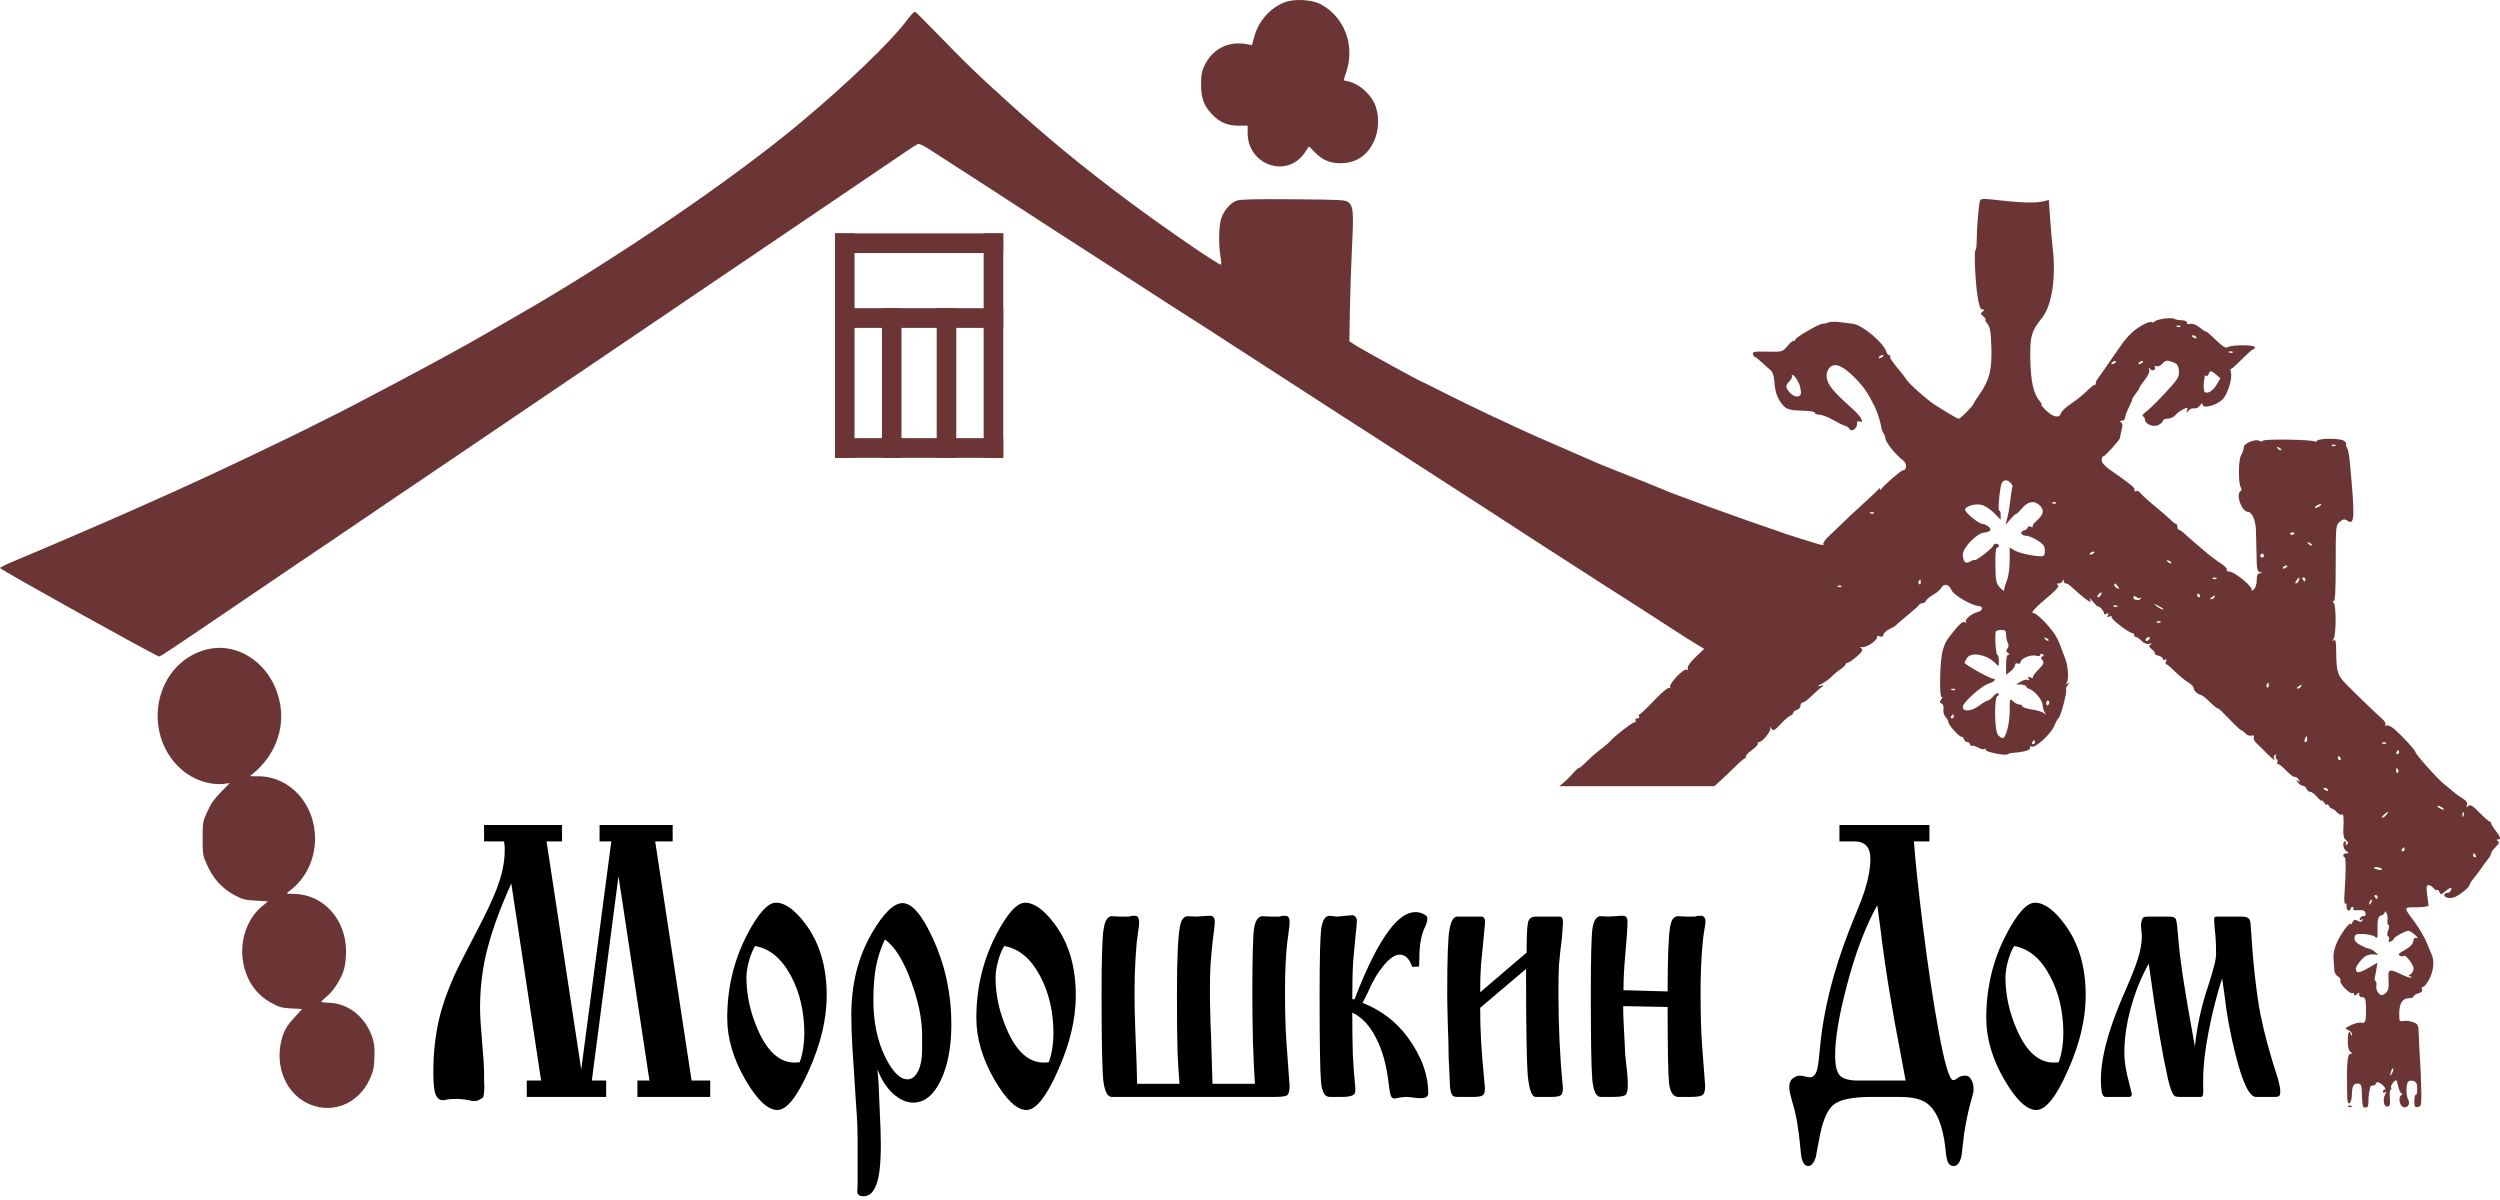
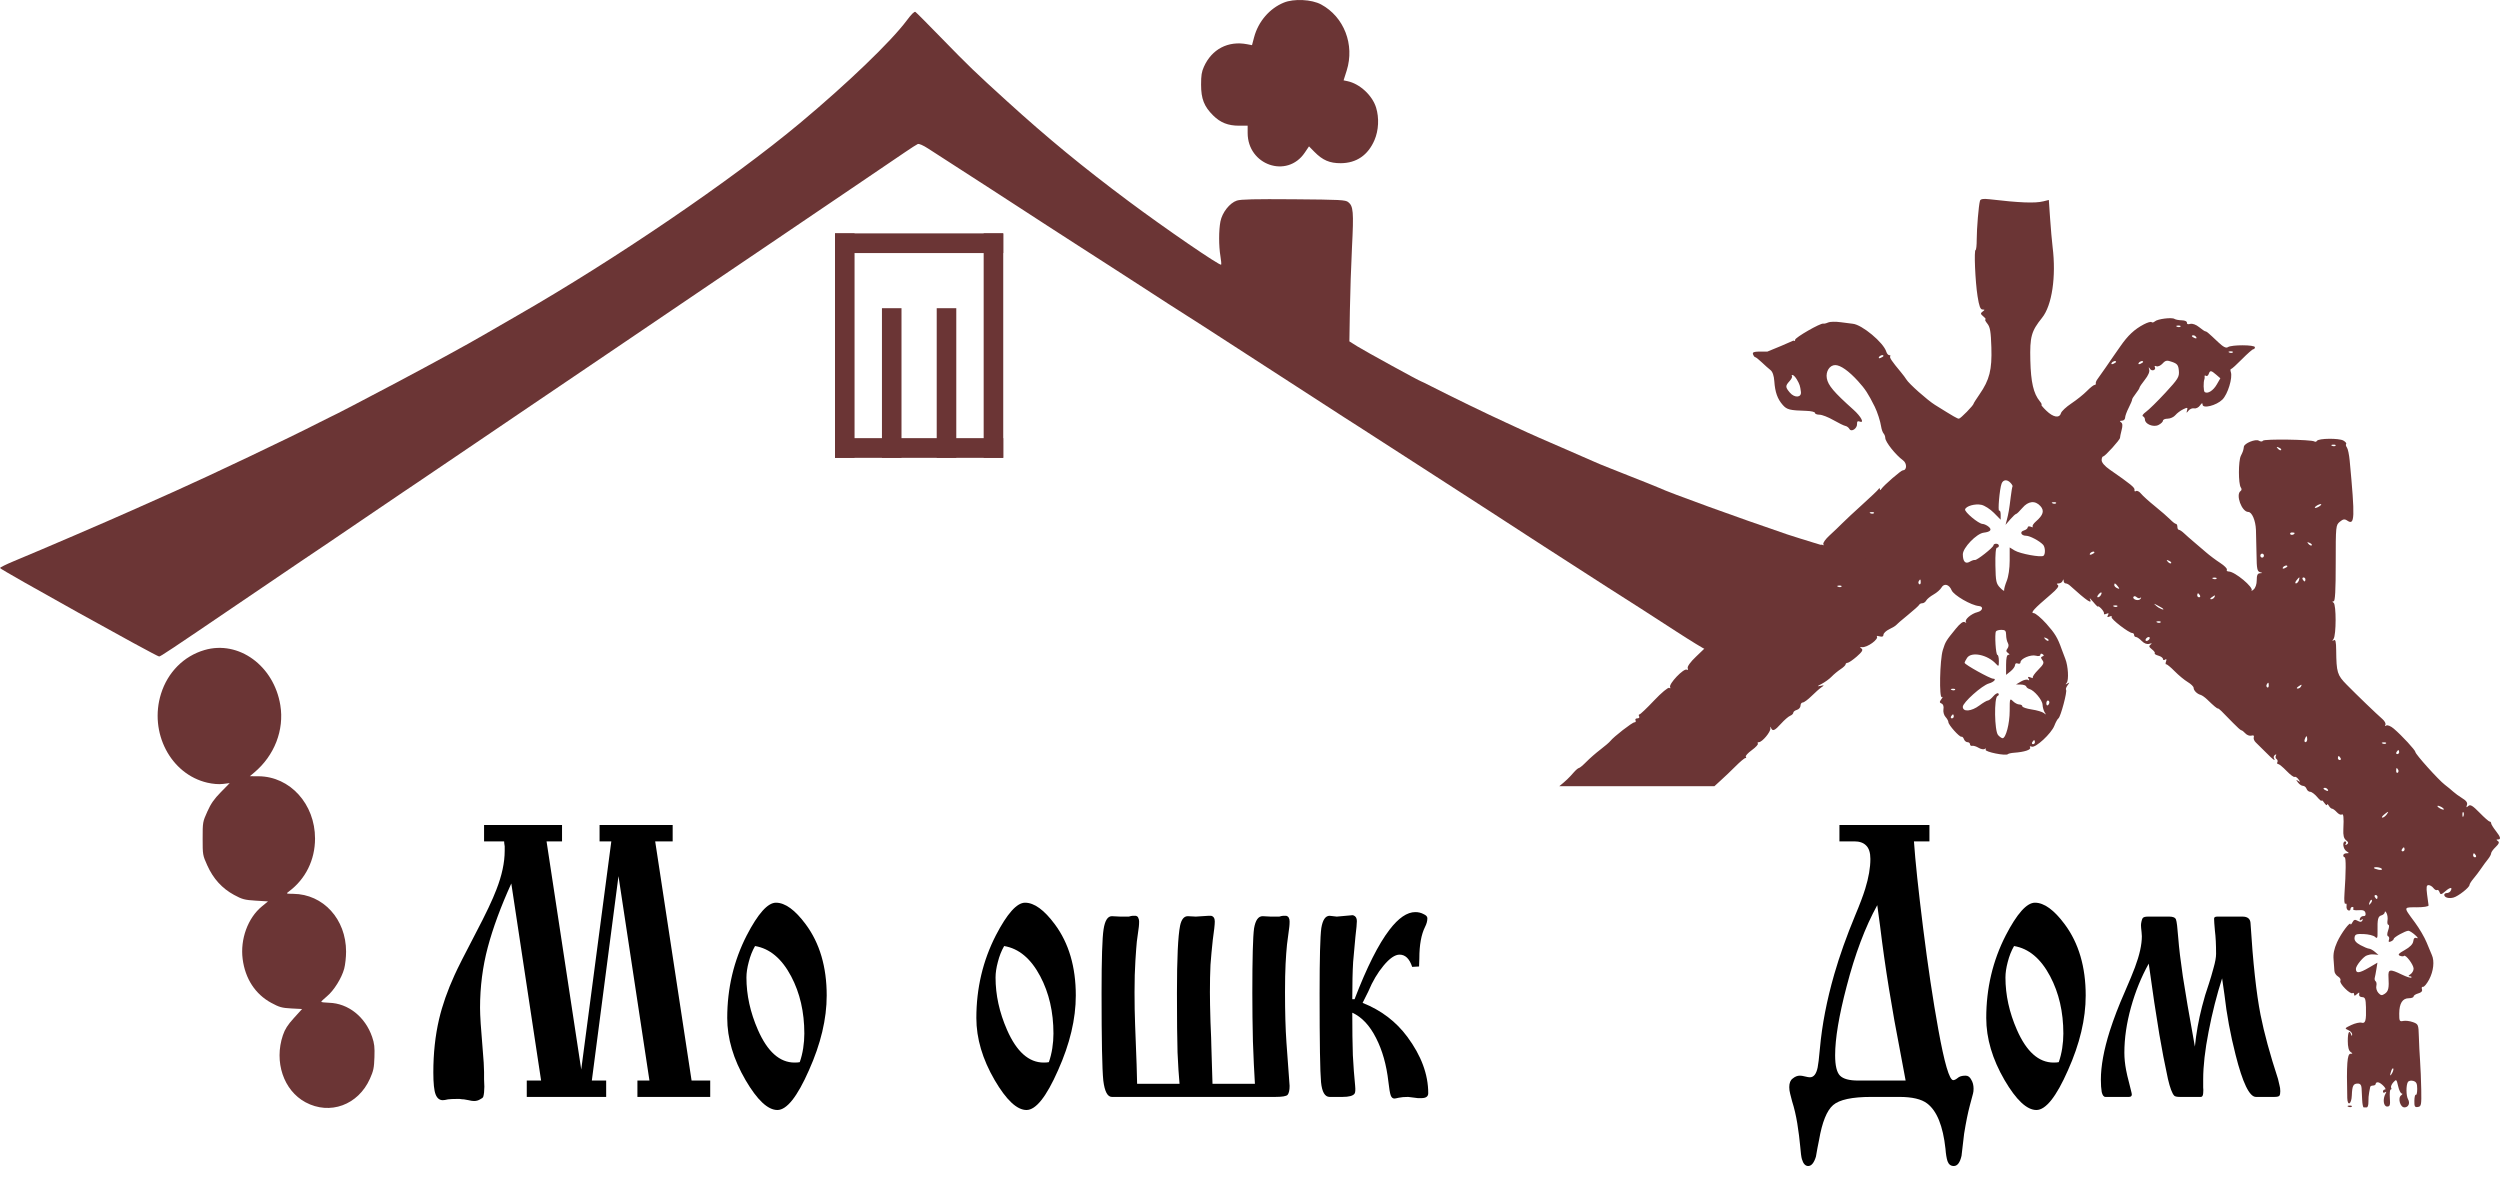
<svg xmlns="http://www.w3.org/2000/svg" width="150" height="72" viewBox="0 0 150 72" fill="none">
-   <path fill-rule="evenodd" clip-rule="evenodd" d="M118.603 14.373C118.604 13.7 118.722 12.296 118.799 12.046C118.833 11.938 118.998 11.911 119.362 11.954C121.167 12.166 122.097 12.203 122.594 12.081L122.93 11.998L123.006 13.111C123.048 13.723 123.116 14.492 123.156 14.819C123.377 16.599 123.12 18.327 122.524 19.067C121.877 19.871 121.786 20.201 121.82 21.622C121.852 22.935 122.009 23.613 122.387 24.074C122.484 24.191 122.529 24.287 122.488 24.287C122.447 24.287 122.579 24.448 122.783 24.644C123.197 25.045 123.566 25.107 123.657 24.791C123.69 24.676 123.973 24.412 124.286 24.204C124.599 23.996 125.016 23.662 125.213 23.461C125.41 23.26 125.617 23.096 125.673 23.096C125.729 23.096 125.762 23.055 125.747 23.004C125.733 22.954 125.782 22.833 125.857 22.736C125.932 22.639 126.139 22.346 126.317 22.084C126.495 21.822 126.717 21.5 126.809 21.369C126.902 21.238 127.085 20.977 127.215 20.788C127.675 20.122 128.066 19.757 128.635 19.459C128.851 19.346 129.058 19.287 129.095 19.328C129.132 19.369 129.222 19.348 129.295 19.281C129.454 19.136 130.312 19.028 130.468 19.134C130.529 19.176 130.727 19.214 130.909 19.218C131.095 19.222 131.228 19.285 131.215 19.362C131.201 19.445 131.279 19.474 131.412 19.435C131.543 19.398 131.759 19.475 131.945 19.626C132.117 19.766 132.286 19.881 132.32 19.881C132.394 19.881 132.496 19.966 133.083 20.522C133.398 20.821 133.564 20.906 133.678 20.827C133.892 20.678 135.295 20.683 135.295 20.833C135.295 20.899 135.253 20.952 135.202 20.952C135.15 20.952 134.846 21.219 134.525 21.544C134.205 21.87 133.908 22.138 133.865 22.14C133.822 22.142 133.815 22.223 133.849 22.32C133.97 22.666 133.666 23.658 133.342 23.976C132.979 24.332 132.16 24.537 132.154 24.272C132.152 24.158 132.105 24.174 132 24.327C131.917 24.447 131.761 24.526 131.652 24.501C131.543 24.477 131.39 24.539 131.31 24.64C131.182 24.802 131.173 24.8 131.224 24.619C131.275 24.44 131.247 24.433 130.99 24.557C130.829 24.635 130.618 24.793 130.522 24.909C130.426 25.025 130.219 25.12 130.062 25.12C129.906 25.12 129.778 25.175 129.778 25.242C129.778 25.309 129.655 25.425 129.506 25.5C129.203 25.652 128.696 25.445 128.696 25.17C128.696 25.088 128.64 25.001 128.573 24.976C128.505 24.951 128.59 24.83 128.762 24.707C128.934 24.584 129.455 24.072 129.921 23.568C130.688 22.738 130.764 22.614 130.732 22.249C130.703 21.909 130.639 21.825 130.329 21.715C130.013 21.602 129.932 21.616 129.753 21.813C129.638 21.939 129.473 22.012 129.385 21.975C129.297 21.938 129.253 21.957 129.287 22.017C129.389 22.199 129.113 22.305 128.998 22.129C128.916 22.002 128.905 22.012 128.953 22.173C128.991 22.303 128.893 22.532 128.692 22.784C128.516 23.006 128.371 23.22 128.371 23.259C128.371 23.299 128.269 23.462 128.144 23.62C128.019 23.779 127.92 23.939 127.926 23.977C127.931 24.016 127.839 24.236 127.721 24.468C127.602 24.7 127.506 24.968 127.506 25.064C127.506 25.161 127.42 25.24 127.316 25.241C127.183 25.242 127.166 25.271 127.261 25.337C127.357 25.404 127.367 25.537 127.295 25.813C127.24 26.024 127.198 26.229 127.201 26.268C127.211 26.377 126.301 27.383 126.194 27.383C126.142 27.383 126.099 27.486 126.099 27.612C126.099 27.754 126.284 27.969 126.585 28.177C127.853 29.056 128.098 29.257 128.071 29.395C128.055 29.477 128.094 29.509 128.158 29.465C128.222 29.421 128.357 29.489 128.458 29.615C128.559 29.741 128.935 30.082 129.295 30.372C129.654 30.662 130.065 31.019 130.208 31.165C130.351 31.312 130.507 31.432 130.555 31.432C130.604 31.432 130.643 31.512 130.643 31.61C130.643 31.709 130.684 31.789 130.735 31.789C130.785 31.789 130.925 31.883 131.045 31.998C131.165 32.112 131.423 32.34 131.619 32.504C131.815 32.667 132.15 32.954 132.364 33.141C132.578 33.327 132.96 33.614 133.213 33.777C133.466 33.941 133.645 34.123 133.612 34.182C133.579 34.242 133.628 34.29 133.722 34.29C134.089 34.29 135.239 35.25 135.097 35.437C135.057 35.49 135.11 35.461 135.214 35.373C135.329 35.277 135.404 35.054 135.404 34.811C135.404 34.513 135.452 34.406 135.593 34.395C135.773 34.382 135.773 34.379 135.593 34.327C135.433 34.281 135.402 34.119 135.392 33.299C135.385 32.763 135.369 32.084 135.357 31.789C135.333 31.223 135.115 30.717 134.895 30.717C134.506 30.717 134.124 29.675 134.435 29.463C134.505 29.416 134.511 29.334 134.449 29.248C134.297 29.037 134.298 27.654 134.45 27.352C134.58 27.093 134.604 27.022 134.633 26.802C134.659 26.596 135.331 26.324 135.527 26.439C135.64 26.506 135.739 26.506 135.776 26.442C135.839 26.328 138.69 26.37 138.861 26.487C138.915 26.523 138.984 26.508 139.016 26.452C139.103 26.296 140.345 26.282 140.603 26.434C140.729 26.508 140.804 26.6 140.769 26.637C140.735 26.675 140.755 26.77 140.814 26.848C140.873 26.926 140.948 27.279 140.981 27.633C141.306 31.105 141.288 31.544 140.836 31.236C140.678 31.128 140.585 31.143 140.39 31.305C140.148 31.506 140.143 31.555 140.143 33.793C140.143 35.438 140.108 36.077 140.018 36.078C139.925 36.08 139.925 36.102 140.017 36.167C140.179 36.282 140.176 38.101 140.014 38.332C139.922 38.463 139.925 38.483 140.029 38.414C140.13 38.347 140.166 38.496 140.171 39.017C140.185 40.345 140.233 40.503 140.799 41.078C141.413 41.703 142.582 42.828 142.944 43.142C143.082 43.262 143.163 43.417 143.123 43.488C143.081 43.564 143.102 43.581 143.178 43.53C143.247 43.483 143.45 43.568 143.628 43.72C144.105 44.125 144.924 45.012 144.924 45.122C144.924 45.254 146.317 46.802 146.689 47.084C146.857 47.211 147.084 47.399 147.195 47.501C147.306 47.603 147.551 47.782 147.74 47.897C147.982 48.044 148.064 48.165 148.016 48.301C147.963 48.455 147.979 48.467 148.098 48.359C148.216 48.251 148.357 48.335 148.771 48.758C149.058 49.053 149.333 49.295 149.381 49.295C149.429 49.295 149.468 49.34 149.468 49.395C149.468 49.451 149.59 49.652 149.739 49.842C150.04 50.227 150.075 50.366 149.874 50.368C149.767 50.37 149.767 50.39 149.875 50.465C149.975 50.535 149.94 50.628 149.74 50.82C149.59 50.963 149.468 51.133 149.468 51.199C149.468 51.265 149.383 51.423 149.279 51.55C149.175 51.677 148.992 51.926 148.873 52.103C148.754 52.28 148.547 52.554 148.413 52.711C148.28 52.869 148.17 53.042 148.17 53.097C148.17 53.245 147.504 53.77 147.213 53.852C146.93 53.931 146.655 53.851 146.655 53.688C146.655 53.63 146.725 53.582 146.811 53.582C146.897 53.582 146.999 53.525 147.038 53.455C147.174 53.214 147.012 53.222 146.726 53.47C146.476 53.686 146.43 53.694 146.373 53.532C146.337 53.429 146.27 53.371 146.224 53.403C146.177 53.434 146.079 53.38 146.005 53.283C145.932 53.185 145.8 53.106 145.714 53.106C145.588 53.106 145.57 53.219 145.624 53.658C145.661 53.962 145.702 54.262 145.714 54.324C145.726 54.387 145.41 54.438 145.006 54.438C144.634 54.438 144.432 54.429 144.388 54.508C144.334 54.603 144.512 54.828 144.901 55.355C145.161 55.707 145.474 56.243 145.596 56.545C145.718 56.848 145.86 57.188 145.912 57.302C146.077 57.664 146.01 58.271 145.752 58.762C145.614 59.024 145.446 59.226 145.379 59.21C145.312 59.195 145.284 59.259 145.317 59.354C145.357 59.468 145.282 59.552 145.096 59.604C144.942 59.646 144.816 59.729 144.816 59.787C144.816 59.846 144.688 59.894 144.531 59.894C144.151 59.894 143.958 60.2 143.954 60.81C143.951 61.264 143.972 61.304 144.194 61.257C144.328 61.228 144.589 61.26 144.773 61.327C145.098 61.445 145.11 61.474 145.131 62.19C145.142 62.597 145.175 63.252 145.204 63.645C145.233 64.038 145.265 64.815 145.275 65.371C145.291 66.305 145.276 66.386 145.073 66.419C144.888 66.449 144.855 66.391 144.862 66.044C144.866 65.818 144.907 65.658 144.951 65.688C144.996 65.718 145.033 65.558 145.033 65.333C145.033 65.01 144.982 64.908 144.793 64.854C144.658 64.815 144.517 64.848 144.47 64.929C144.357 65.126 144.365 65.75 144.483 65.956C144.619 66.192 144.506 66.443 144.266 66.443C144.006 66.443 143.853 65.87 144.071 65.718C144.154 65.66 144.169 65.612 144.105 65.611C144.041 65.611 143.944 65.412 143.888 65.17C143.793 64.75 143.78 64.74 143.598 64.942C143.493 65.058 143.435 65.202 143.469 65.262C143.503 65.322 143.491 65.371 143.442 65.371C143.394 65.371 143.371 65.601 143.391 65.882C143.422 66.315 143.397 66.392 143.226 66.392C143.007 66.392 142.952 65.939 143.132 65.621C143.197 65.507 143.187 65.481 143.102 65.539C143.033 65.585 142.977 65.567 142.977 65.498C142.977 65.428 143.029 65.371 143.093 65.371C143.25 65.371 142.876 64.97 142.691 64.94C142.61 64.927 142.544 64.965 142.544 65.025C142.544 65.085 142.471 65.133 142.382 65.133C142.293 65.133 142.216 65.173 142.211 65.223C142.207 65.272 142.179 65.419 142.149 65.55C142.12 65.681 142.1 65.936 142.105 66.116C142.11 66.296 142.065 66.443 142.005 66.443L141.822 66.444C141.782 66.444 141.741 66.243 141.73 65.997C141.719 65.751 141.703 65.43 141.694 65.282C141.684 65.102 141.61 65.014 141.469 65.014C141.196 65.014 141.13 65.146 141.109 65.728C141.09 66.262 140.849 66.394 140.836 65.878C140.787 63.854 140.832 63.228 141.029 63.226C141.174 63.224 141.174 63.212 141.029 63.111C140.924 63.038 140.867 62.809 140.867 62.458C140.867 61.934 140.954 61.762 141.066 62.067C141.109 62.183 141.122 62.183 141.129 62.063C141.134 61.979 141.028 61.864 140.894 61.806C140.665 61.708 140.675 61.691 141.073 61.503C141.305 61.394 141.583 61.33 141.691 61.361C141.927 61.429 141.98 61.243 141.958 60.429C141.943 59.926 141.908 59.833 141.728 59.828C141.606 59.825 141.53 59.754 141.549 59.659C141.577 59.525 141.553 59.523 141.414 59.65C141.291 59.762 141.246 59.766 141.246 59.663C141.246 59.586 141.203 59.551 141.151 59.587C141.01 59.682 140.337 58.996 140.422 58.844C140.462 58.773 140.399 58.658 140.282 58.589C140.165 58.52 140.067 58.37 140.064 58.256C140.061 58.141 140.039 57.833 140.015 57.571C139.984 57.236 140.046 56.928 140.226 56.528C140.466 55.993 141.026 55.247 141.033 55.452C141.035 55.504 141.086 55.453 141.147 55.338C141.232 55.176 141.304 55.156 141.461 55.249C141.605 55.333 141.689 55.328 141.743 55.231C141.794 55.141 141.772 55.126 141.681 55.188C141.588 55.251 141.56 55.228 141.595 55.117C141.624 55.026 141.722 54.958 141.812 54.965C141.914 54.974 141.958 54.905 141.928 54.779C141.893 54.632 141.782 54.588 141.505 54.612C141.286 54.631 141.157 54.597 141.194 54.53C141.23 54.467 141.207 54.416 141.144 54.416C141.081 54.416 141.029 54.474 141.029 54.544C141.029 54.615 140.969 54.65 140.894 54.622C140.82 54.593 140.774 54.476 140.793 54.361C140.812 54.247 140.781 54.185 140.724 54.224C140.662 54.266 140.64 54.026 140.669 53.61C140.759 52.31 140.764 51.438 140.681 51.438C140.634 51.438 140.597 51.385 140.597 51.319C140.597 51.254 140.682 51.199 140.786 51.197C140.966 51.193 140.966 51.187 140.786 51.072C140.581 50.941 140.523 50.486 140.711 50.486C140.774 50.486 140.791 50.548 140.749 50.623C140.698 50.714 140.719 50.728 140.813 50.665C140.924 50.589 140.914 50.536 140.765 50.416C140.627 50.305 140.583 50.124 140.601 49.75C140.636 49.014 140.611 48.795 140.497 48.872C140.443 48.909 140.312 48.846 140.207 48.73C140.103 48.615 139.975 48.521 139.924 48.521C139.873 48.521 139.785 48.44 139.729 48.342C139.672 48.244 139.624 48.217 139.621 48.283C139.618 48.348 139.545 48.298 139.457 48.17C139.37 48.043 139.298 47.984 139.298 48.039C139.298 48.094 139.179 47.997 139.033 47.824C138.887 47.65 138.698 47.508 138.612 47.508C138.526 47.508 138.428 47.428 138.394 47.33C138.36 47.232 138.263 47.151 138.179 47.151C138.095 47.151 137.96 47.061 137.878 46.95C137.75 46.776 137.752 46.763 137.892 46.854C138.032 46.944 138.034 46.931 137.907 46.759C137.826 46.648 137.722 46.584 137.676 46.615C137.631 46.646 137.414 46.484 137.194 46.256C136.974 46.028 136.746 45.841 136.688 45.841C136.629 45.841 136.609 45.791 136.643 45.73C136.677 45.669 136.655 45.585 136.594 45.544C136.532 45.502 136.515 45.409 136.554 45.338C136.598 45.261 136.577 45.243 136.5 45.295C136.431 45.343 136.402 45.431 136.436 45.492C136.559 45.712 136.395 45.595 135.965 45.157C135.724 44.911 135.447 44.638 135.35 44.549C135.252 44.46 135.197 44.319 135.226 44.235C135.26 44.136 135.212 44.101 135.087 44.137C134.981 44.168 134.818 44.108 134.724 44.005C134.63 43.901 134.521 43.817 134.48 43.817C134.44 43.817 134.214 43.616 133.978 43.37C133.282 42.647 133.135 42.507 133.075 42.509C133.016 42.512 132.834 42.361 132.432 41.971C132.296 41.84 132.119 41.715 132.037 41.693C131.823 41.636 131.617 41.428 131.617 41.269C131.617 41.194 131.457 41.038 131.263 40.922C131.068 40.806 130.715 40.514 130.478 40.273C130.242 40.032 130.013 39.845 129.971 39.859C129.928 39.873 129.924 39.796 129.962 39.687C130.008 39.556 129.989 39.519 129.904 39.577C129.835 39.624 129.778 39.607 129.778 39.539C129.778 39.471 129.654 39.381 129.502 39.339C129.351 39.297 129.253 39.234 129.285 39.199C129.317 39.163 129.241 39.056 129.117 38.96C128.935 38.819 128.919 38.763 129.036 38.673C129.141 38.593 129.119 38.581 128.96 38.63C128.82 38.672 128.652 38.609 128.505 38.459C128.377 38.327 128.221 38.22 128.159 38.22C128.097 38.22 128.047 38.166 128.047 38.101C128.047 38.035 127.999 37.982 127.94 37.982C127.735 37.982 126.635 37.135 126.697 37.024C126.732 36.961 126.679 36.947 126.574 36.991C126.437 37.049 126.412 37.027 126.478 36.91C126.544 36.792 126.519 36.771 126.382 36.829C126.28 36.872 126.215 36.868 126.239 36.819C126.262 36.771 126.191 36.637 126.082 36.523C125.972 36.408 125.883 36.35 125.883 36.393C125.883 36.435 125.755 36.315 125.6 36.125C125.444 35.934 125.349 35.846 125.39 35.927C125.572 36.298 125.23 36.07 124.183 35.123C124.111 35.058 124.002 35.005 123.94 35.005C123.878 35.005 123.823 34.938 123.819 34.856C123.812 34.737 123.799 34.737 123.755 34.856C123.725 34.938 123.62 35.005 123.521 35.006C123.393 35.008 123.379 35.035 123.472 35.101C123.562 35.163 123.427 35.344 123.05 35.664C122.048 36.517 121.803 36.783 122.02 36.787C122.126 36.789 122.467 37.074 122.777 37.419C123.301 38.004 123.463 38.275 123.704 38.964C123.756 39.111 123.852 39.366 123.918 39.53C124.09 39.958 124.138 40.805 124 40.971C123.911 41.078 123.921 41.088 124.043 41.013C124.184 40.926 124.186 40.94 124.055 41.117C123.972 41.23 123.931 41.351 123.964 41.387C124.047 41.478 123.639 43.009 123.509 43.098C123.451 43.137 123.34 43.337 123.262 43.541C123.082 44.011 122.127 44.894 121.902 44.799C121.801 44.757 121.764 44.779 121.807 44.855C121.879 44.984 121.453 45.122 120.852 45.164C120.673 45.176 120.503 45.215 120.473 45.249C120.367 45.373 119.064 45.109 119.137 44.979C119.179 44.905 119.157 44.887 119.086 44.935C119.018 44.981 118.852 44.951 118.717 44.869C118.582 44.787 118.411 44.733 118.336 44.75C118.262 44.767 118.201 44.724 118.201 44.656C118.201 44.587 118.133 44.531 118.05 44.531C117.968 44.531 117.872 44.45 117.837 44.352C117.803 44.253 117.735 44.186 117.687 44.203C117.575 44.242 116.903 43.492 116.903 43.328C116.903 43.26 116.826 43.119 116.731 43.016C116.635 42.91 116.58 42.706 116.607 42.554C116.636 42.386 116.593 42.255 116.496 42.214C116.361 42.157 116.36 42.117 116.485 41.947C116.566 41.837 116.579 41.782 116.514 41.825C116.34 41.939 116.387 39.586 116.57 39.001C116.728 38.495 116.757 38.448 117.351 37.72C117.617 37.393 117.792 37.267 117.892 37.331C117.973 37.382 118.003 37.381 117.96 37.328C117.846 37.19 118.271 36.819 118.649 36.728C118.967 36.651 119.028 36.385 118.733 36.362C118.282 36.328 117.221 35.715 117.097 35.416C116.95 35.059 116.645 34.979 116.488 35.255C116.42 35.375 116.206 35.563 116.011 35.672C115.817 35.781 115.62 35.944 115.572 36.033C115.525 36.122 115.419 36.195 115.338 36.195C115.256 36.195 115.174 36.236 115.154 36.285C115.134 36.334 114.826 36.612 114.469 36.902C114.112 37.192 113.795 37.465 113.765 37.507C113.736 37.549 113.553 37.66 113.36 37.752C113.166 37.845 113.008 37.994 113.008 38.084C113.008 38.191 112.93 38.225 112.781 38.182C112.656 38.146 112.579 38.145 112.61 38.178C112.758 38.341 112.02 38.875 111.71 38.829C111.581 38.81 111.577 38.827 111.691 38.912C111.799 38.993 111.73 39.11 111.405 39.394C111.169 39.599 110.921 39.768 110.856 39.768C110.79 39.768 110.736 39.81 110.736 39.861C110.736 39.913 110.602 40.043 110.438 40.15C110.275 40.257 110.03 40.459 109.896 40.599C109.761 40.739 109.493 40.933 109.301 41.032C109.02 41.175 109.004 41.199 109.221 41.153C109.466 41.102 109.472 41.11 109.288 41.236C109.175 41.313 108.908 41.55 108.693 41.762C108.478 41.975 108.241 42.149 108.166 42.149C108.092 42.149 108.031 42.235 108.031 42.34C108.031 42.444 107.934 42.557 107.815 42.592C107.696 42.626 107.598 42.703 107.598 42.763C107.598 42.823 107.513 42.906 107.409 42.947C107.305 42.989 107.059 43.202 106.863 43.42C106.478 43.848 106.352 43.9 106.258 43.668C106.222 43.577 106.208 43.59 106.222 43.703C106.249 43.911 105.73 44.531 105.53 44.531C105.458 44.531 105.431 44.568 105.471 44.611C105.511 44.656 105.349 44.834 105.11 45.008C104.871 45.182 104.709 45.36 104.749 45.404C104.789 45.448 104.777 45.484 104.722 45.484C104.668 45.484 104.404 45.705 104.136 45.974C103.869 46.243 103.461 46.632 103.231 46.837C103.105 46.95 102.973 47.071 102.866 47.171H93.559C93.958 46.848 94.152 46.659 94.422 46.347C94.55 46.2 94.692 46.08 94.737 46.08C94.782 46.08 94.98 45.914 95.177 45.713C95.374 45.511 95.754 45.179 96.022 44.975C96.29 44.771 96.558 44.541 96.617 44.465C96.819 44.206 97.934 43.34 98.067 43.34C98.139 43.34 98.168 43.287 98.132 43.221C98.095 43.156 98.144 43.102 98.24 43.102C98.336 43.102 98.385 43.049 98.348 42.983C98.311 42.918 98.321 42.864 98.369 42.864C98.417 42.864 98.813 42.488 99.247 42.028C99.686 41.563 100.091 41.227 100.156 41.272C100.222 41.316 100.245 41.299 100.208 41.233C100.102 41.045 101.037 40.064 101.211 40.182C101.273 40.224 101.296 40.184 101.263 40.091C101.228 39.991 101.425 39.717 101.76 39.4C102.065 39.111 102.423 38.768 102.555 38.637C102.687 38.506 102.982 38.238 103.21 38.041C103.439 37.845 103.68 37.628 103.746 37.56C103.812 37.492 104.061 37.306 104.299 37.147C104.537 36.987 104.816 36.748 104.919 36.615C105.081 36.406 105.121 36.397 105.224 36.553C105.321 36.698 105.335 36.7 105.301 36.56C105.256 36.376 105.589 35.946 105.805 35.911C105.878 35.9 106.102 35.704 106.303 35.477C106.903 34.801 107.504 34.285 107.609 34.356C107.663 34.393 107.707 34.353 107.708 34.267C107.708 34.181 107.83 34.004 107.977 33.873C108.125 33.742 108.463 33.403 108.729 33.118C109.022 32.804 109.262 32.637 109.341 32.69C109.419 32.743 109.443 32.728 109.401 32.653C109.362 32.584 109.528 32.348 109.769 32.129C110.011 31.909 110.353 31.582 110.53 31.402C110.707 31.222 111.251 30.714 111.74 30.273C112.229 29.832 112.665 29.417 112.709 29.35C112.761 29.271 112.789 29.27 112.792 29.348C112.794 29.426 112.822 29.425 112.874 29.346C113.021 29.123 114.065 28.217 114.175 28.217C114.42 28.217 114.427 27.798 114.183 27.621C113.735 27.294 113.116 26.513 113.116 26.274C113.116 26.19 113.071 26.07 113.015 26.008C112.959 25.945 112.893 25.76 112.869 25.597C112.824 25.286 112.639 24.712 112.486 24.406C112.09 23.612 111.918 23.349 111.483 22.869C110.926 22.256 110.428 21.905 110.114 21.905C109.778 21.905 109.534 22.288 109.609 22.699C109.686 23.124 110.037 23.537 111.196 24.572C111.678 25.002 111.895 25.429 111.558 25.287C111.463 25.247 111.413 25.297 111.423 25.423C111.446 25.702 111.085 25.949 110.965 25.738C110.917 25.651 110.808 25.57 110.723 25.556C110.639 25.542 110.316 25.385 110.006 25.207C109.695 25.028 109.319 24.882 109.169 24.882C109.019 24.882 108.897 24.834 108.897 24.774C108.897 24.715 108.666 24.66 108.383 24.652C107.382 24.622 107.217 24.581 106.968 24.301C106.65 23.941 106.503 23.532 106.459 22.875C106.437 22.542 106.354 22.301 106.227 22.202C106.118 22.118 105.884 21.909 105.705 21.738C105.527 21.568 105.349 21.429 105.311 21.429C105.273 21.429 105.214 21.35 105.18 21.253C105.129 21.106 105.267 21.081 106.037 21.098C106.937 21.118 106.96 21.111 107.265 20.744C107.435 20.539 107.605 20.403 107.641 20.443C107.677 20.483 107.707 20.458 107.707 20.387C107.707 20.251 109.231 19.375 109.395 19.417C109.448 19.431 109.579 19.4 109.686 19.349C109.792 19.298 110.133 19.29 110.443 19.333C110.753 19.375 111.079 19.417 111.169 19.426C111.725 19.481 113.013 20.556 113.177 21.101C113.211 21.216 113.292 21.31 113.358 21.31C113.423 21.31 113.448 21.341 113.413 21.379C113.354 21.445 113.512 21.68 114.057 22.333C114.188 22.49 114.334 22.686 114.382 22.768C114.527 23.018 115.641 24.008 116.096 24.292C117.262 25.019 117.439 25.12 117.535 25.12C117.633 25.12 118.418 24.316 118.418 24.216C118.418 24.191 118.578 23.939 118.773 23.657C119.371 22.795 119.525 22.185 119.482 20.842C119.452 19.891 119.406 19.619 119.239 19.416C119.126 19.279 119.074 19.166 119.125 19.166C119.175 19.166 119.122 19.087 119.006 18.99C118.824 18.837 118.818 18.797 118.958 18.694C119.101 18.589 119.1 18.574 118.949 18.572C118.821 18.571 118.744 18.363 118.652 17.767C118.512 16.868 118.434 14.998 118.536 14.998C118.573 14.998 118.603 14.717 118.603 14.373ZM130.623 19.605C130.701 19.639 130.794 19.635 130.83 19.595C130.866 19.556 130.802 19.528 130.688 19.533C130.562 19.538 130.537 19.567 130.623 19.605ZM131.677 20.283C131.773 20.324 131.816 20.304 131.778 20.236C131.742 20.172 131.666 20.119 131.61 20.119C131.455 20.119 131.489 20.204 131.677 20.283ZM133.76 21.153C133.838 21.187 133.932 21.183 133.968 21.143C134.004 21.104 133.94 21.076 133.826 21.081C133.7 21.087 133.674 21.115 133.76 21.153ZM112.84 21.474C112.932 21.435 113.008 21.382 113.008 21.356C113.008 21.26 112.802 21.314 112.738 21.427C112.7 21.495 112.744 21.515 112.84 21.474ZM126.797 21.831C126.889 21.792 126.965 21.739 126.965 21.714C126.965 21.617 126.758 21.671 126.695 21.785C126.657 21.852 126.7 21.872 126.797 21.831ZM128.42 21.831C128.512 21.792 128.587 21.739 128.587 21.714C128.587 21.617 128.381 21.671 128.318 21.785C128.28 21.852 128.323 21.872 128.42 21.831ZM133.221 22.697L132.97 22.48C132.665 22.216 132.602 22.21 132.522 22.44C132.488 22.538 132.415 22.588 132.36 22.55C132.305 22.513 132.268 22.527 132.276 22.581C132.285 22.635 132.281 22.706 132.268 22.739C132.194 22.926 132.205 23.471 132.283 23.525C132.463 23.647 132.794 23.438 133.006 23.07L133.221 22.697ZM108.055 23.513C108.009 23.149 107.979 23.058 107.811 22.768C107.725 22.621 107.609 22.5 107.554 22.5C107.499 22.5 107.483 22.532 107.517 22.57C107.552 22.608 107.487 22.742 107.373 22.868C107.112 23.155 107.114 23.227 107.392 23.557C107.674 23.89 108.099 23.861 108.055 23.513ZM139.927 26.75C140.005 26.784 140.099 26.78 140.135 26.74C140.171 26.701 140.107 26.673 139.993 26.678C139.867 26.684 139.841 26.712 139.927 26.75ZM136.673 26.921C136.746 27.003 136.834 27.039 136.867 27.003C136.9 26.966 136.84 26.899 136.734 26.855C136.579 26.79 136.567 26.804 136.673 26.921ZM120.751 29.185C120.771 29.161 120.72 29.067 120.638 28.977C120.433 28.75 120.187 28.77 120.094 29.02C119.975 29.34 119.857 30.709 119.954 30.643C120.002 30.611 120.04 30.719 120.04 30.883V31.182L119.635 30.771C119.412 30.546 119.073 30.329 118.883 30.289C118.505 30.21 117.967 30.36 117.906 30.562C117.859 30.715 118.716 31.43 118.953 31.436C119.045 31.438 119.209 31.513 119.317 31.603C119.536 31.786 119.432 31.911 119.019 31.961C118.592 32.013 117.768 32.87 117.77 33.261C117.773 33.695 117.924 33.858 118.183 33.705C118.307 33.632 118.447 33.584 118.494 33.599C118.607 33.634 119.608 32.843 119.608 32.719C119.608 32.666 119.681 32.623 119.77 32.623C119.859 32.623 119.932 32.676 119.932 32.742C119.932 32.807 119.881 32.861 119.819 32.861C119.746 32.861 119.712 33.248 119.724 33.926C119.742 34.889 119.77 35.019 120.009 35.266C120.155 35.417 120.263 35.487 120.249 35.421C120.235 35.356 120.304 35.103 120.402 34.859C120.51 34.593 120.581 34.104 120.581 33.632V32.847L120.879 33.029C121.203 33.227 122.466 33.459 122.609 33.347C122.735 33.249 122.718 32.825 122.583 32.682C122.365 32.451 121.789 32.146 121.572 32.146C121.263 32.146 121.161 31.906 121.436 31.827C121.561 31.791 121.663 31.708 121.663 31.643C121.663 31.579 121.747 31.561 121.849 31.604C121.952 31.647 122.002 31.646 121.961 31.601C121.92 31.556 122.007 31.415 122.154 31.288C122.599 30.903 122.675 30.64 122.423 30.363C122.106 30.014 121.696 30.058 121.339 30.479C121.172 30.676 121.004 30.837 120.966 30.837C120.927 30.837 120.769 30.984 120.614 31.164L120.332 31.491L120.41 31.194C120.512 30.807 120.556 30.549 120.643 29.824C120.683 29.497 120.731 29.209 120.751 29.185ZM123.158 30.203C123.236 30.238 123.329 30.233 123.365 30.194C123.401 30.154 123.337 30.126 123.223 30.131C123.097 30.137 123.071 30.165 123.158 30.203ZM138.92 30.476C138.979 30.476 139.101 30.424 139.19 30.36C139.279 30.297 139.304 30.245 139.244 30.245C139.185 30.245 139.063 30.297 138.974 30.36C138.885 30.424 138.86 30.476 138.92 30.476ZM112.23 30.799C112.308 30.833 112.402 30.829 112.438 30.789C112.474 30.75 112.41 30.722 112.296 30.727C112.17 30.733 112.144 30.761 112.23 30.799ZM137.417 32.049C137.465 32.135 137.676 32.079 137.676 31.981C137.676 31.963 137.605 31.948 137.518 31.948C137.431 31.948 137.386 31.994 137.417 32.049ZM138.512 32.638C138.586 32.719 138.673 32.756 138.706 32.719C138.739 32.682 138.679 32.616 138.573 32.571C138.419 32.506 138.406 32.52 138.512 32.638ZM125.498 33.264C125.591 33.225 125.666 33.172 125.666 33.146C125.666 33.05 125.46 33.104 125.397 33.217C125.359 33.284 125.402 33.304 125.498 33.264ZM135.728 33.456C135.788 33.456 135.836 33.403 135.836 33.337C135.836 33.272 135.788 33.218 135.728 33.218C135.669 33.218 135.62 33.272 135.62 33.337C135.62 33.403 135.669 33.456 135.728 33.456ZM130.073 33.709C130.147 33.791 130.234 33.827 130.267 33.791C130.301 33.754 130.241 33.687 130.134 33.643C129.98 33.578 129.967 33.592 130.073 33.709ZM137.075 34.097C137.167 34.058 137.243 34.005 137.243 33.98C137.243 33.883 137.037 33.937 136.973 34.05C136.935 34.118 136.979 34.138 137.075 34.097ZM132.787 34.729C132.865 34.763 132.958 34.759 132.994 34.719C133.03 34.68 132.966 34.651 132.852 34.657C132.726 34.662 132.7 34.691 132.787 34.729ZM137.759 35.005C137.819 35.005 137.897 34.924 137.931 34.826C137.965 34.728 137.976 34.647 137.956 34.647C137.935 34.647 137.858 34.728 137.784 34.826C137.706 34.929 137.696 35.005 137.759 35.005ZM138.277 34.885C138.303 34.885 138.325 34.832 138.325 34.766C138.325 34.701 138.273 34.647 138.21 34.647C138.147 34.647 138.126 34.701 138.162 34.766C138.199 34.832 138.251 34.885 138.277 34.885ZM115.152 35.051C115.203 35.085 115.244 35.035 115.244 34.94C115.244 34.739 115.21 34.721 115.122 34.877C115.088 34.938 115.101 35.016 115.152 35.051ZM127.034 35.292C127.183 35.355 127.189 35.337 127.075 35.186C126.919 34.979 126.856 34.958 126.856 35.111C126.856 35.169 126.936 35.251 127.034 35.292ZM110.283 35.205C110.361 35.239 110.454 35.235 110.49 35.196C110.526 35.156 110.462 35.128 110.348 35.133C110.222 35.139 110.197 35.167 110.283 35.205ZM125.872 35.838C125.93 35.838 126.01 35.781 126.049 35.711C126.16 35.513 126.061 35.486 125.906 35.672C125.829 35.763 125.814 35.838 125.872 35.838ZM131.948 35.838C132.011 35.838 132.032 35.785 131.996 35.719C131.959 35.654 131.907 35.6 131.881 35.6C131.855 35.6 131.833 35.654 131.833 35.719C131.833 35.785 131.885 35.838 131.948 35.838ZM128.442 35.916C128.482 35.84 128.474 35.818 128.425 35.867C128.377 35.915 128.276 35.899 128.201 35.831C128.119 35.756 128.041 35.751 128.003 35.819C127.969 35.88 128.038 35.958 128.156 35.992C128.274 36.026 128.403 35.992 128.442 35.916ZM132.665 35.955C132.736 35.956 132.824 35.904 132.861 35.838C132.944 35.69 132.907 35.69 132.699 35.838C132.601 35.907 132.588 35.954 132.665 35.955ZM129.393 36.367C129.565 36.519 129.917 36.652 129.769 36.509C129.744 36.485 129.602 36.402 129.453 36.324C129.198 36.19 129.195 36.193 129.393 36.367ZM126.836 36.396C126.914 36.43 127.008 36.426 127.043 36.386C127.079 36.347 127.016 36.319 126.902 36.324C126.776 36.33 126.75 36.358 126.836 36.396ZM129.433 37.349C129.511 37.383 129.604 37.379 129.64 37.339C129.676 37.3 129.612 37.271 129.498 37.276C129.372 37.282 129.346 37.31 129.433 37.349ZM120.469 38.573C120.413 38.477 120.368 38.262 120.367 38.095C120.365 37.849 120.312 37.791 120.087 37.791C119.935 37.791 119.786 37.833 119.757 37.885C119.67 38.04 119.746 39.292 119.843 39.292C119.892 39.292 119.932 39.456 119.932 39.657C119.932 39.992 119.918 40.007 119.76 39.833C119.258 39.281 118.285 39.079 118.024 39.473C117.943 39.595 117.877 39.729 117.877 39.77C117.877 39.872 119.406 40.722 119.587 40.721C119.815 40.72 119.635 40.926 119.334 41.008C118.922 41.122 117.768 42.152 117.768 42.407C117.768 42.73 118.283 42.69 118.765 42.328C118.984 42.165 119.213 42.031 119.273 42.031C119.333 42.031 119.482 41.914 119.602 41.771C119.723 41.629 119.859 41.556 119.904 41.609C119.949 41.662 119.926 41.73 119.851 41.759C119.637 41.843 119.667 43.865 119.886 44.106C119.979 44.209 120.1 44.293 120.155 44.293C120.352 44.293 120.581 43.413 120.581 42.653C120.581 41.906 120.589 41.883 120.779 42.072C120.888 42.18 121.058 42.269 121.158 42.269C121.257 42.269 121.339 42.317 121.339 42.377C121.339 42.436 121.594 42.522 121.907 42.569C122.219 42.615 122.548 42.714 122.637 42.788C122.77 42.9 122.779 42.892 122.683 42.745C122.619 42.647 122.561 42.438 122.553 42.28C122.54 41.996 122.047 41.412 121.758 41.337C121.676 41.316 121.593 41.249 121.573 41.188C121.553 41.127 121.407 41.076 121.249 41.073L120.96 41.068L121.26 40.889C121.425 40.791 121.615 40.748 121.683 40.793C121.763 40.848 121.775 40.823 121.716 40.719C121.65 40.601 121.679 40.583 121.832 40.647C121.944 40.694 122.005 40.7 121.968 40.659C121.93 40.618 122.076 40.407 122.292 40.189C122.619 39.859 122.661 39.765 122.547 39.614C122.44 39.471 122.439 39.424 122.546 39.385C122.65 39.346 122.651 39.315 122.551 39.247C122.479 39.198 122.421 39.216 122.421 39.287C122.421 39.364 122.314 39.386 122.154 39.342C121.847 39.257 121.231 39.518 121.231 39.734C121.231 39.814 121.158 39.849 121.068 39.811C120.974 39.771 120.905 39.81 120.903 39.904C120.901 39.993 120.779 40.162 120.632 40.28L120.365 40.493V39.893C120.365 39.492 120.41 39.291 120.5 39.29C120.594 39.288 120.588 39.255 120.48 39.18C120.363 39.098 120.354 39.032 120.447 38.91C120.525 38.806 120.533 38.685 120.469 38.573ZM122.716 38.354C122.79 38.435 122.877 38.472 122.91 38.435C122.944 38.398 122.884 38.332 122.777 38.287C122.623 38.222 122.61 38.236 122.716 38.354ZM128.791 38.458C128.851 38.458 128.929 38.404 128.966 38.339C129.003 38.273 128.984 38.22 128.925 38.22C128.865 38.22 128.787 38.273 128.75 38.339C128.713 38.404 128.732 38.458 128.791 38.458ZM136.033 41.243C136.083 41.278 136.125 41.228 136.125 41.132C136.125 40.931 136.091 40.914 136.003 41.07C135.969 41.131 135.982 41.209 136.033 41.243ZM137.858 41.314C137.929 41.315 138.017 41.263 138.054 41.197C138.137 41.049 138.1 41.049 137.892 41.197C137.794 41.266 137.781 41.313 137.858 41.314ZM117.099 41.397C117.177 41.432 117.27 41.428 117.306 41.388C117.342 41.349 117.278 41.32 117.164 41.325C117.038 41.331 117.013 41.359 117.099 41.397ZM122.871 42.316C122.921 42.282 122.962 42.204 122.962 42.143C122.962 42.081 122.921 42.031 122.871 42.031C122.822 42.031 122.781 42.109 122.781 42.204C122.781 42.299 122.822 42.35 122.871 42.316ZM117.113 43.102C117.176 43.102 117.227 43.049 117.227 42.983C117.227 42.918 117.206 42.864 117.18 42.864C117.153 42.864 117.102 42.918 117.065 42.983C117.028 43.049 117.05 43.102 117.113 43.102ZM138.328 44.531C138.386 44.531 138.433 44.451 138.433 44.353C138.433 44.255 138.414 44.174 138.39 44.174C138.367 44.174 138.32 44.255 138.286 44.353C138.251 44.451 138.27 44.531 138.328 44.531ZM121.981 44.651C122.044 44.651 122.096 44.597 122.096 44.531C122.096 44.466 122.075 44.412 122.048 44.412C122.022 44.412 121.971 44.466 121.934 44.531C121.897 44.597 121.918 44.651 121.981 44.651ZM142.957 44.613C143.035 44.647 143.128 44.643 143.164 44.603C143.2 44.564 143.136 44.536 143.022 44.541C142.896 44.547 142.87 44.575 142.957 44.613ZM143.836 45.246C143.899 45.246 143.951 45.192 143.951 45.127C143.951 45.061 143.929 45.008 143.903 45.008C143.877 45.008 143.825 45.061 143.788 45.127C143.752 45.192 143.773 45.246 143.836 45.246ZM140.387 45.603C140.45 45.603 140.471 45.55 140.434 45.484C140.398 45.419 140.346 45.365 140.32 45.365C140.294 45.365 140.272 45.419 140.272 45.484C140.272 45.55 140.324 45.603 140.387 45.603ZM143.862 46.364C143.913 46.329 143.926 46.251 143.892 46.19C143.804 46.035 143.77 46.052 143.77 46.253C143.77 46.348 143.812 46.398 143.862 46.364ZM139.574 47.435C139.671 47.476 139.714 47.456 139.676 47.388C139.64 47.323 139.564 47.27 139.508 47.27C139.353 47.27 139.387 47.356 139.574 47.435ZM146.601 48.577C146.661 48.577 146.636 48.525 146.547 48.461C146.458 48.398 146.336 48.346 146.277 48.346C146.217 48.346 146.242 48.398 146.331 48.461C146.42 48.525 146.542 48.577 146.601 48.577ZM142.943 49.057C143.007 49.057 143.119 48.976 143.193 48.878C143.362 48.655 143.309 48.656 143.037 48.882C142.922 48.978 142.879 49.057 142.943 49.057ZM147.746 48.888C147.751 49.027 147.777 49.055 147.811 48.96C147.842 48.874 147.839 48.771 147.803 48.732C147.767 48.692 147.741 48.762 147.746 48.888ZM144.161 51.081C144.224 51.081 144.275 51.028 144.275 50.962C144.275 50.897 144.254 50.843 144.227 50.843C144.201 50.843 144.15 50.897 144.113 50.962C144.076 51.028 144.098 51.081 144.161 51.081ZM148.501 51.438C148.564 51.438 148.585 51.385 148.549 51.319C148.512 51.254 148.46 51.2 148.434 51.2C148.408 51.2 148.386 51.254 148.386 51.319C148.386 51.385 148.438 51.438 148.501 51.438ZM142.703 52.181C142.85 52.212 142.945 52.192 142.913 52.136C142.858 52.037 142.436 51.987 142.436 52.079C142.436 52.105 142.556 52.15 142.703 52.181ZM142.605 53.939C142.631 53.939 142.652 53.886 142.652 53.82C142.652 53.755 142.601 53.701 142.538 53.701C142.475 53.701 142.453 53.755 142.49 53.82C142.527 53.886 142.578 53.939 142.605 53.939ZM142.172 54.142C142.114 54.312 142.126 54.326 142.233 54.209C142.307 54.128 142.34 54.032 142.307 53.996C142.274 53.959 142.213 54.025 142.172 54.142ZM143.305 55.487C143.25 55.487 143.226 55.373 143.25 55.232C143.275 55.092 143.249 54.891 143.193 54.786C143.137 54.68 143.09 54.655 143.088 54.729C143.087 54.803 142.996 54.89 142.887 54.921C142.677 54.982 142.638 55.142 142.652 55.892C142.659 56.291 142.637 56.336 142.499 56.21C142.41 56.129 142.104 56.054 141.819 56.043C141.374 56.026 141.296 56.057 141.272 56.261C141.253 56.431 141.356 56.56 141.628 56.708C141.839 56.822 142.071 56.918 142.143 56.92C142.215 56.922 142.371 57.007 142.49 57.108L142.706 57.293L142.49 57.269C142.371 57.257 142.237 57.259 142.192 57.275C142.148 57.291 142.075 57.311 142.03 57.32C141.832 57.36 141.354 57.932 141.354 58.129C141.354 58.42 141.55 58.402 142.146 58.053L142.645 57.761L142.585 58.142C142.552 58.352 142.507 58.589 142.485 58.669C142.463 58.749 142.487 58.843 142.539 58.878C142.59 58.913 142.608 59.04 142.58 59.161C142.551 59.282 142.607 59.469 142.703 59.575C142.847 59.734 142.918 59.743 143.09 59.624C143.308 59.474 143.35 59.279 143.309 58.613C143.28 58.147 143.395 58.127 144.108 58.474C144.388 58.611 144.646 58.691 144.681 58.653C144.716 58.615 144.675 58.582 144.591 58.58C144.481 58.577 144.491 58.542 144.627 58.455C144.731 58.388 144.816 58.237 144.816 58.119C144.816 57.883 144.335 57.248 144.237 57.355C144.204 57.392 144.094 57.387 143.993 57.344C143.851 57.285 143.917 57.207 144.285 57.002C144.597 56.829 144.774 56.648 144.796 56.476C144.82 56.289 144.881 56.235 145.012 56.287C145.113 56.326 145.065 56.243 144.907 56.101C144.749 55.96 144.568 55.845 144.505 55.845C144.331 55.845 143.626 56.234 143.626 56.33C143.626 56.377 143.548 56.448 143.452 56.488C143.329 56.54 143.295 56.51 143.337 56.389C143.37 56.295 143.349 56.199 143.289 56.177C143.216 56.151 143.217 56.029 143.292 55.812C143.357 55.626 143.362 55.487 143.305 55.487ZM143.477 64.245C143.373 64.544 143.403 64.621 143.531 64.38C143.594 64.26 143.623 64.138 143.595 64.107C143.567 64.076 143.514 64.138 143.477 64.245ZM141.108 66.396C141.072 66.436 140.979 66.44 140.901 66.406C140.815 66.368 140.84 66.339 140.966 66.334C141.08 66.328 141.144 66.357 141.108 66.396Z" fill="#6B3535" />
+   <path fill-rule="evenodd" clip-rule="evenodd" d="M118.603 14.373C118.604 13.7 118.722 12.296 118.799 12.046C118.833 11.938 118.998 11.911 119.362 11.954C121.167 12.166 122.097 12.203 122.594 12.081L122.93 11.998L123.006 13.111C123.048 13.723 123.116 14.492 123.156 14.819C123.377 16.599 123.12 18.327 122.524 19.067C121.877 19.871 121.786 20.201 121.82 21.622C121.852 22.935 122.009 23.613 122.387 24.074C122.484 24.191 122.529 24.287 122.488 24.287C122.447 24.287 122.579 24.448 122.783 24.644C123.197 25.045 123.566 25.107 123.657 24.791C123.69 24.676 123.973 24.412 124.286 24.204C124.599 23.996 125.016 23.662 125.213 23.461C125.41 23.26 125.617 23.096 125.673 23.096C125.729 23.096 125.762 23.055 125.747 23.004C125.733 22.954 125.782 22.833 125.857 22.736C125.932 22.639 126.139 22.346 126.317 22.084C126.495 21.822 126.717 21.5 126.809 21.369C126.902 21.238 127.085 20.977 127.215 20.788C127.675 20.122 128.066 19.757 128.635 19.459C128.851 19.346 129.058 19.287 129.095 19.328C129.132 19.369 129.222 19.348 129.295 19.281C129.454 19.136 130.312 19.028 130.468 19.134C130.529 19.176 130.727 19.214 130.909 19.218C131.095 19.222 131.228 19.285 131.215 19.362C131.201 19.445 131.279 19.474 131.412 19.435C131.543 19.398 131.759 19.475 131.945 19.626C132.117 19.766 132.286 19.881 132.32 19.881C132.394 19.881 132.496 19.966 133.083 20.522C133.398 20.821 133.564 20.906 133.678 20.827C133.892 20.678 135.295 20.683 135.295 20.833C135.295 20.899 135.253 20.952 135.202 20.952C135.15 20.952 134.846 21.219 134.525 21.544C134.205 21.87 133.908 22.138 133.865 22.14C133.822 22.142 133.815 22.223 133.849 22.32C133.97 22.666 133.666 23.658 133.342 23.976C132.979 24.332 132.16 24.537 132.154 24.272C132.152 24.158 132.105 24.174 132 24.327C131.917 24.447 131.761 24.526 131.652 24.501C131.543 24.477 131.39 24.539 131.31 24.64C131.182 24.802 131.173 24.8 131.224 24.619C131.275 24.44 131.247 24.433 130.99 24.557C130.829 24.635 130.618 24.793 130.522 24.909C130.426 25.025 130.219 25.12 130.062 25.12C129.906 25.12 129.778 25.175 129.778 25.242C129.778 25.309 129.655 25.425 129.506 25.5C129.203 25.652 128.696 25.445 128.696 25.17C128.696 25.088 128.64 25.001 128.573 24.976C128.505 24.951 128.59 24.83 128.762 24.707C128.934 24.584 129.455 24.072 129.921 23.568C130.688 22.738 130.764 22.614 130.732 22.249C130.703 21.909 130.639 21.825 130.329 21.715C130.013 21.602 129.932 21.616 129.753 21.813C129.638 21.939 129.473 22.012 129.385 21.975C129.297 21.938 129.253 21.957 129.287 22.017C129.389 22.199 129.113 22.305 128.998 22.129C128.916 22.002 128.905 22.012 128.953 22.173C128.991 22.303 128.893 22.532 128.692 22.784C128.516 23.006 128.371 23.22 128.371 23.259C128.371 23.299 128.269 23.462 128.144 23.62C128.019 23.779 127.92 23.939 127.926 23.977C127.931 24.016 127.839 24.236 127.721 24.468C127.602 24.7 127.506 24.968 127.506 25.064C127.506 25.161 127.42 25.24 127.316 25.241C127.183 25.242 127.166 25.271 127.261 25.337C127.357 25.404 127.367 25.537 127.295 25.813C127.24 26.024 127.198 26.229 127.201 26.268C127.211 26.377 126.301 27.383 126.194 27.383C126.142 27.383 126.099 27.486 126.099 27.612C126.099 27.754 126.284 27.969 126.585 28.177C127.853 29.056 128.098 29.257 128.071 29.395C128.055 29.477 128.094 29.509 128.158 29.465C128.222 29.421 128.357 29.489 128.458 29.615C128.559 29.741 128.935 30.082 129.295 30.372C129.654 30.662 130.065 31.019 130.208 31.165C130.351 31.312 130.507 31.432 130.555 31.432C130.604 31.432 130.643 31.512 130.643 31.61C130.643 31.709 130.684 31.789 130.735 31.789C130.785 31.789 130.925 31.883 131.045 31.998C131.165 32.112 131.423 32.34 131.619 32.504C131.815 32.667 132.15 32.954 132.364 33.141C132.578 33.327 132.96 33.614 133.213 33.777C133.466 33.941 133.645 34.123 133.612 34.182C133.579 34.242 133.628 34.29 133.722 34.29C134.089 34.29 135.239 35.25 135.097 35.437C135.057 35.49 135.11 35.461 135.214 35.373C135.329 35.277 135.404 35.054 135.404 34.811C135.404 34.513 135.452 34.406 135.593 34.395C135.773 34.382 135.773 34.379 135.593 34.327C135.433 34.281 135.402 34.119 135.392 33.299C135.385 32.763 135.369 32.084 135.357 31.789C135.333 31.223 135.115 30.717 134.895 30.717C134.506 30.717 134.124 29.675 134.435 29.463C134.505 29.416 134.511 29.334 134.449 29.248C134.297 29.037 134.298 27.654 134.45 27.352C134.58 27.093 134.604 27.022 134.633 26.802C134.659 26.596 135.331 26.324 135.527 26.439C135.64 26.506 135.739 26.506 135.776 26.442C135.839 26.328 138.69 26.37 138.861 26.487C138.915 26.523 138.984 26.508 139.016 26.452C139.103 26.296 140.345 26.282 140.603 26.434C140.729 26.508 140.804 26.6 140.769 26.637C140.735 26.675 140.755 26.77 140.814 26.848C140.873 26.926 140.948 27.279 140.981 27.633C141.306 31.105 141.288 31.544 140.836 31.236C140.678 31.128 140.585 31.143 140.39 31.305C140.148 31.506 140.143 31.555 140.143 33.793C140.143 35.438 140.108 36.077 140.018 36.078C139.925 36.08 139.925 36.102 140.017 36.167C140.179 36.282 140.176 38.101 140.014 38.332C139.922 38.463 139.925 38.483 140.029 38.414C140.13 38.347 140.166 38.496 140.171 39.017C140.185 40.345 140.233 40.503 140.799 41.078C141.413 41.703 142.582 42.828 142.944 43.142C143.082 43.262 143.163 43.417 143.123 43.488C143.081 43.564 143.102 43.581 143.178 43.53C143.247 43.483 143.45 43.568 143.628 43.72C144.105 44.125 144.924 45.012 144.924 45.122C144.924 45.254 146.317 46.802 146.689 47.084C146.857 47.211 147.084 47.399 147.195 47.501C147.306 47.603 147.551 47.782 147.74 47.897C147.982 48.044 148.064 48.165 148.016 48.301C147.963 48.455 147.979 48.467 148.098 48.359C148.216 48.251 148.357 48.335 148.771 48.758C149.058 49.053 149.333 49.295 149.381 49.295C149.429 49.295 149.468 49.34 149.468 49.395C149.468 49.451 149.59 49.652 149.739 49.842C150.04 50.227 150.075 50.366 149.874 50.368C149.767 50.37 149.767 50.39 149.875 50.465C149.975 50.535 149.94 50.628 149.74 50.82C149.59 50.963 149.468 51.133 149.468 51.199C149.468 51.265 149.383 51.423 149.279 51.55C149.175 51.677 148.992 51.926 148.873 52.103C148.754 52.28 148.547 52.554 148.413 52.711C148.28 52.869 148.17 53.042 148.17 53.097C148.17 53.245 147.504 53.77 147.213 53.852C146.93 53.931 146.655 53.851 146.655 53.688C146.655 53.63 146.725 53.582 146.811 53.582C146.897 53.582 146.999 53.525 147.038 53.455C147.174 53.214 147.012 53.222 146.726 53.47C146.476 53.686 146.43 53.694 146.373 53.532C146.337 53.429 146.27 53.371 146.224 53.403C146.177 53.434 146.079 53.38 146.005 53.283C145.932 53.185 145.8 53.106 145.714 53.106C145.588 53.106 145.57 53.219 145.624 53.658C145.661 53.962 145.702 54.262 145.714 54.324C145.726 54.387 145.41 54.438 145.006 54.438C144.634 54.438 144.432 54.429 144.388 54.508C144.334 54.603 144.512 54.828 144.901 55.355C145.161 55.707 145.474 56.243 145.596 56.545C145.718 56.848 145.86 57.188 145.912 57.302C146.077 57.664 146.01 58.271 145.752 58.762C145.614 59.024 145.446 59.226 145.379 59.21C145.312 59.195 145.284 59.259 145.317 59.354C145.357 59.468 145.282 59.552 145.096 59.604C144.942 59.646 144.816 59.729 144.816 59.787C144.816 59.846 144.688 59.894 144.531 59.894C144.151 59.894 143.958 60.2 143.954 60.81C143.951 61.264 143.972 61.304 144.194 61.257C144.328 61.228 144.589 61.26 144.773 61.327C145.098 61.445 145.11 61.474 145.131 62.19C145.142 62.597 145.175 63.252 145.204 63.645C145.233 64.038 145.265 64.815 145.275 65.371C145.291 66.305 145.276 66.386 145.073 66.419C144.888 66.449 144.855 66.391 144.862 66.044C144.866 65.818 144.907 65.658 144.951 65.688C144.996 65.718 145.033 65.558 145.033 65.333C145.033 65.01 144.982 64.908 144.793 64.854C144.658 64.815 144.517 64.848 144.47 64.929C144.357 65.126 144.365 65.75 144.483 65.956C144.619 66.192 144.506 66.443 144.266 66.443C144.006 66.443 143.853 65.87 144.071 65.718C144.154 65.66 144.169 65.612 144.105 65.611C144.041 65.611 143.944 65.412 143.888 65.17C143.793 64.75 143.78 64.74 143.598 64.942C143.493 65.058 143.435 65.202 143.469 65.262C143.503 65.322 143.491 65.371 143.442 65.371C143.394 65.371 143.371 65.601 143.391 65.882C143.422 66.315 143.397 66.392 143.226 66.392C143.007 66.392 142.952 65.939 143.132 65.621C143.197 65.507 143.187 65.481 143.102 65.539C143.033 65.585 142.977 65.567 142.977 65.498C142.977 65.428 143.029 65.371 143.093 65.371C143.25 65.371 142.876 64.97 142.691 64.94C142.61 64.927 142.544 64.965 142.544 65.025C142.544 65.085 142.471 65.133 142.382 65.133C142.293 65.133 142.216 65.173 142.211 65.223C142.207 65.272 142.179 65.419 142.149 65.55C142.12 65.681 142.1 65.936 142.105 66.116C142.11 66.296 142.065 66.443 142.005 66.443L141.822 66.444C141.782 66.444 141.741 66.243 141.73 65.997C141.719 65.751 141.703 65.43 141.694 65.282C141.684 65.102 141.61 65.014 141.469 65.014C141.196 65.014 141.13 65.146 141.109 65.728C141.09 66.262 140.849 66.394 140.836 65.878C140.787 63.854 140.832 63.228 141.029 63.226C141.174 63.224 141.174 63.212 141.029 63.111C140.924 63.038 140.867 62.809 140.867 62.458C140.867 61.934 140.954 61.762 141.066 62.067C141.109 62.183 141.122 62.183 141.129 62.063C141.134 61.979 141.028 61.864 140.894 61.806C140.665 61.708 140.675 61.691 141.073 61.503C141.305 61.394 141.583 61.33 141.691 61.361C141.927 61.429 141.98 61.243 141.958 60.429C141.943 59.926 141.908 59.833 141.728 59.828C141.606 59.825 141.53 59.754 141.549 59.659C141.577 59.525 141.553 59.523 141.414 59.65C141.291 59.762 141.246 59.766 141.246 59.663C141.246 59.586 141.203 59.551 141.151 59.587C141.01 59.682 140.337 58.996 140.422 58.844C140.462 58.773 140.399 58.658 140.282 58.589C140.165 58.52 140.067 58.37 140.064 58.256C140.061 58.141 140.039 57.833 140.015 57.571C139.984 57.236 140.046 56.928 140.226 56.528C140.466 55.993 141.026 55.247 141.033 55.452C141.035 55.504 141.086 55.453 141.147 55.338C141.232 55.176 141.304 55.156 141.461 55.249C141.605 55.333 141.689 55.328 141.743 55.231C141.794 55.141 141.772 55.126 141.681 55.188C141.588 55.251 141.56 55.228 141.595 55.117C141.624 55.026 141.722 54.958 141.812 54.965C141.914 54.974 141.958 54.905 141.928 54.779C141.893 54.632 141.782 54.588 141.505 54.612C141.286 54.631 141.157 54.597 141.194 54.53C141.23 54.467 141.207 54.416 141.144 54.416C141.081 54.416 141.029 54.474 141.029 54.544C141.029 54.615 140.969 54.65 140.894 54.622C140.82 54.593 140.774 54.476 140.793 54.361C140.812 54.247 140.781 54.185 140.724 54.224C140.662 54.266 140.64 54.026 140.669 53.61C140.759 52.31 140.764 51.438 140.681 51.438C140.634 51.438 140.597 51.385 140.597 51.319C140.597 51.254 140.682 51.199 140.786 51.197C140.966 51.193 140.966 51.187 140.786 51.072C140.581 50.941 140.523 50.486 140.711 50.486C140.774 50.486 140.791 50.548 140.749 50.623C140.698 50.714 140.719 50.728 140.813 50.665C140.924 50.589 140.914 50.536 140.765 50.416C140.627 50.305 140.583 50.124 140.601 49.75C140.636 49.014 140.611 48.795 140.497 48.872C140.443 48.909 140.312 48.846 140.207 48.73C140.103 48.615 139.975 48.521 139.924 48.521C139.873 48.521 139.785 48.44 139.729 48.342C139.672 48.244 139.624 48.217 139.621 48.283C139.618 48.348 139.545 48.298 139.457 48.17C139.37 48.043 139.298 47.984 139.298 48.039C139.298 48.094 139.179 47.997 139.033 47.824C138.887 47.65 138.698 47.508 138.612 47.508C138.526 47.508 138.428 47.428 138.394 47.33C138.36 47.232 138.263 47.151 138.179 47.151C138.095 47.151 137.96 47.061 137.878 46.95C137.75 46.776 137.752 46.763 137.892 46.854C138.032 46.944 138.034 46.931 137.907 46.759C137.826 46.648 137.722 46.584 137.676 46.615C137.631 46.646 137.414 46.484 137.194 46.256C136.974 46.028 136.746 45.841 136.688 45.841C136.629 45.841 136.609 45.791 136.643 45.73C136.677 45.669 136.655 45.585 136.594 45.544C136.532 45.502 136.515 45.409 136.554 45.338C136.598 45.261 136.577 45.243 136.5 45.295C136.431 45.343 136.402 45.431 136.436 45.492C136.559 45.712 136.395 45.595 135.965 45.157C135.724 44.911 135.447 44.638 135.35 44.549C135.252 44.46 135.197 44.319 135.226 44.235C135.26 44.136 135.212 44.101 135.087 44.137C134.981 44.168 134.818 44.108 134.724 44.005C134.63 43.901 134.521 43.817 134.48 43.817C134.44 43.817 134.214 43.616 133.978 43.37C133.282 42.647 133.135 42.507 133.075 42.509C133.016 42.512 132.834 42.361 132.432 41.971C132.296 41.84 132.119 41.715 132.037 41.693C131.823 41.636 131.617 41.428 131.617 41.269C131.617 41.194 131.457 41.038 131.263 40.922C131.068 40.806 130.715 40.514 130.478 40.273C130.242 40.032 130.013 39.845 129.971 39.859C129.928 39.873 129.924 39.796 129.962 39.687C130.008 39.556 129.989 39.519 129.904 39.577C129.835 39.624 129.778 39.607 129.778 39.539C129.778 39.471 129.654 39.381 129.502 39.339C129.351 39.297 129.253 39.234 129.285 39.199C129.317 39.163 129.241 39.056 129.117 38.96C128.935 38.819 128.919 38.763 129.036 38.673C129.141 38.593 129.119 38.581 128.96 38.63C128.82 38.672 128.652 38.609 128.505 38.459C128.377 38.327 128.221 38.22 128.159 38.22C128.097 38.22 128.047 38.166 128.047 38.101C128.047 38.035 127.999 37.982 127.94 37.982C127.735 37.982 126.635 37.135 126.697 37.024C126.732 36.961 126.679 36.947 126.574 36.991C126.437 37.049 126.412 37.027 126.478 36.91C126.544 36.792 126.519 36.771 126.382 36.829C126.28 36.872 126.215 36.868 126.239 36.819C126.262 36.771 126.191 36.637 126.082 36.523C125.972 36.408 125.883 36.35 125.883 36.393C125.883 36.435 125.755 36.315 125.6 36.125C125.444 35.934 125.349 35.846 125.39 35.927C125.572 36.298 125.23 36.07 124.183 35.123C124.111 35.058 124.002 35.005 123.94 35.005C123.878 35.005 123.823 34.938 123.819 34.856C123.812 34.737 123.799 34.737 123.755 34.856C123.725 34.938 123.62 35.005 123.521 35.006C123.393 35.008 123.379 35.035 123.472 35.101C123.562 35.163 123.427 35.344 123.05 35.664C122.048 36.517 121.803 36.783 122.02 36.787C122.126 36.789 122.467 37.074 122.777 37.419C123.301 38.004 123.463 38.275 123.704 38.964C123.756 39.111 123.852 39.366 123.918 39.53C124.09 39.958 124.138 40.805 124 40.971C123.911 41.078 123.921 41.088 124.043 41.013C124.184 40.926 124.186 40.94 124.055 41.117C123.972 41.23 123.931 41.351 123.964 41.387C124.047 41.478 123.639 43.009 123.509 43.098C123.451 43.137 123.34 43.337 123.262 43.541C123.082 44.011 122.127 44.894 121.902 44.799C121.801 44.757 121.764 44.779 121.807 44.855C121.879 44.984 121.453 45.122 120.852 45.164C120.673 45.176 120.503 45.215 120.473 45.249C120.367 45.373 119.064 45.109 119.137 44.979C119.179 44.905 119.157 44.887 119.086 44.935C119.018 44.981 118.852 44.951 118.717 44.869C118.582 44.787 118.411 44.733 118.336 44.75C118.262 44.767 118.201 44.724 118.201 44.656C118.201 44.587 118.133 44.531 118.05 44.531C117.968 44.531 117.872 44.45 117.837 44.352C117.803 44.253 117.735 44.186 117.687 44.203C117.575 44.242 116.903 43.492 116.903 43.328C116.903 43.26 116.826 43.119 116.731 43.016C116.635 42.91 116.58 42.706 116.607 42.554C116.636 42.386 116.593 42.255 116.496 42.214C116.361 42.157 116.36 42.117 116.485 41.947C116.566 41.837 116.579 41.782 116.514 41.825C116.34 41.939 116.387 39.586 116.57 39.001C116.728 38.495 116.757 38.448 117.351 37.72C117.617 37.393 117.792 37.267 117.892 37.331C117.973 37.382 118.003 37.381 117.96 37.328C117.846 37.19 118.271 36.819 118.649 36.728C118.967 36.651 119.028 36.385 118.733 36.362C118.282 36.328 117.221 35.715 117.097 35.416C116.95 35.059 116.645 34.979 116.488 35.255C116.42 35.375 116.206 35.563 116.011 35.672C115.817 35.781 115.62 35.944 115.572 36.033C115.525 36.122 115.419 36.195 115.338 36.195C115.256 36.195 115.174 36.236 115.154 36.285C115.134 36.334 114.826 36.612 114.469 36.902C114.112 37.192 113.795 37.465 113.765 37.507C113.736 37.549 113.553 37.66 113.36 37.752C113.166 37.845 113.008 37.994 113.008 38.084C113.008 38.191 112.93 38.225 112.781 38.182C112.656 38.146 112.579 38.145 112.61 38.178C112.758 38.341 112.02 38.875 111.71 38.829C111.581 38.81 111.577 38.827 111.691 38.912C111.799 38.993 111.73 39.11 111.405 39.394C111.169 39.599 110.921 39.768 110.856 39.768C110.79 39.768 110.736 39.81 110.736 39.861C110.736 39.913 110.602 40.043 110.438 40.15C110.275 40.257 110.03 40.459 109.896 40.599C109.761 40.739 109.493 40.933 109.301 41.032C109.02 41.175 109.004 41.199 109.221 41.153C109.466 41.102 109.472 41.11 109.288 41.236C109.175 41.313 108.908 41.55 108.693 41.762C108.478 41.975 108.241 42.149 108.166 42.149C108.092 42.149 108.031 42.235 108.031 42.34C108.031 42.444 107.934 42.557 107.815 42.592C107.696 42.626 107.598 42.703 107.598 42.763C107.598 42.823 107.513 42.906 107.409 42.947C107.305 42.989 107.059 43.202 106.863 43.42C106.478 43.848 106.352 43.9 106.258 43.668C106.222 43.577 106.208 43.59 106.222 43.703C106.249 43.911 105.73 44.531 105.53 44.531C105.458 44.531 105.431 44.568 105.471 44.611C105.511 44.656 105.349 44.834 105.11 45.008C104.871 45.182 104.709 45.36 104.749 45.404C104.789 45.448 104.777 45.484 104.722 45.484C104.668 45.484 104.404 45.705 104.136 45.974C103.869 46.243 103.461 46.632 103.231 46.837C103.105 46.95 102.973 47.071 102.866 47.171H93.559C93.958 46.848 94.152 46.659 94.422 46.347C94.55 46.2 94.692 46.08 94.737 46.08C94.782 46.08 94.98 45.914 95.177 45.713C95.374 45.511 95.754 45.179 96.022 44.975C96.29 44.771 96.558 44.541 96.617 44.465C96.819 44.206 97.934 43.34 98.067 43.34C98.139 43.34 98.168 43.287 98.132 43.221C98.095 43.156 98.144 43.102 98.24 43.102C98.336 43.102 98.385 43.049 98.348 42.983C98.311 42.918 98.321 42.864 98.369 42.864C98.417 42.864 98.813 42.488 99.247 42.028C99.686 41.563 100.091 41.227 100.156 41.272C100.222 41.316 100.245 41.299 100.208 41.233C100.102 41.045 101.037 40.064 101.211 40.182C101.273 40.224 101.296 40.184 101.263 40.091C101.228 39.991 101.425 39.717 101.76 39.4C102.065 39.111 102.423 38.768 102.555 38.637C102.687 38.506 102.982 38.238 103.21 38.041C103.439 37.845 103.68 37.628 103.746 37.56C103.812 37.492 104.061 37.306 104.299 37.147C104.537 36.987 104.816 36.748 104.919 36.615C105.081 36.406 105.121 36.397 105.224 36.553C105.321 36.698 105.335 36.7 105.301 36.56C105.256 36.376 105.589 35.946 105.805 35.911C105.878 35.9 106.102 35.704 106.303 35.477C106.903 34.801 107.504 34.285 107.609 34.356C107.663 34.393 107.707 34.353 107.708 34.267C107.708 34.181 107.83 34.004 107.977 33.873C108.125 33.742 108.463 33.403 108.729 33.118C109.022 32.804 109.262 32.637 109.341 32.69C109.419 32.743 109.443 32.728 109.401 32.653C109.362 32.584 109.528 32.348 109.769 32.129C110.011 31.909 110.353 31.582 110.53 31.402C110.707 31.222 111.251 30.714 111.74 30.273C112.229 29.832 112.665 29.417 112.709 29.35C112.761 29.271 112.789 29.27 112.792 29.348C112.794 29.426 112.822 29.425 112.874 29.346C113.021 29.123 114.065 28.217 114.175 28.217C114.42 28.217 114.427 27.798 114.183 27.621C113.735 27.294 113.116 26.513 113.116 26.274C113.116 26.19 113.071 26.07 113.015 26.008C112.959 25.945 112.893 25.76 112.869 25.597C112.824 25.286 112.639 24.712 112.486 24.406C112.09 23.612 111.918 23.349 111.483 22.869C110.926 22.256 110.428 21.905 110.114 21.905C109.778 21.905 109.534 22.288 109.609 22.699C109.686 23.124 110.037 23.537 111.196 24.572C111.678 25.002 111.895 25.429 111.558 25.287C111.463 25.247 111.413 25.297 111.423 25.423C111.446 25.702 111.085 25.949 110.965 25.738C110.917 25.651 110.808 25.57 110.723 25.556C110.639 25.542 110.316 25.385 110.006 25.207C109.695 25.028 109.319 24.882 109.169 24.882C109.019 24.882 108.897 24.834 108.897 24.774C108.897 24.715 108.666 24.66 108.383 24.652C107.382 24.622 107.217 24.581 106.968 24.301C106.65 23.941 106.503 23.532 106.459 22.875C106.437 22.542 106.354 22.301 106.227 22.202C106.118 22.118 105.884 21.909 105.705 21.738C105.527 21.568 105.349 21.429 105.311 21.429C105.273 21.429 105.214 21.35 105.18 21.253C105.129 21.106 105.267 21.081 106.037 21.098C107.435 20.539 107.605 20.403 107.641 20.443C107.677 20.483 107.707 20.458 107.707 20.387C107.707 20.251 109.231 19.375 109.395 19.417C109.448 19.431 109.579 19.4 109.686 19.349C109.792 19.298 110.133 19.29 110.443 19.333C110.753 19.375 111.079 19.417 111.169 19.426C111.725 19.481 113.013 20.556 113.177 21.101C113.211 21.216 113.292 21.31 113.358 21.31C113.423 21.31 113.448 21.341 113.413 21.379C113.354 21.445 113.512 21.68 114.057 22.333C114.188 22.49 114.334 22.686 114.382 22.768C114.527 23.018 115.641 24.008 116.096 24.292C117.262 25.019 117.439 25.12 117.535 25.12C117.633 25.12 118.418 24.316 118.418 24.216C118.418 24.191 118.578 23.939 118.773 23.657C119.371 22.795 119.525 22.185 119.482 20.842C119.452 19.891 119.406 19.619 119.239 19.416C119.126 19.279 119.074 19.166 119.125 19.166C119.175 19.166 119.122 19.087 119.006 18.99C118.824 18.837 118.818 18.797 118.958 18.694C119.101 18.589 119.1 18.574 118.949 18.572C118.821 18.571 118.744 18.363 118.652 17.767C118.512 16.868 118.434 14.998 118.536 14.998C118.573 14.998 118.603 14.717 118.603 14.373ZM130.623 19.605C130.701 19.639 130.794 19.635 130.83 19.595C130.866 19.556 130.802 19.528 130.688 19.533C130.562 19.538 130.537 19.567 130.623 19.605ZM131.677 20.283C131.773 20.324 131.816 20.304 131.778 20.236C131.742 20.172 131.666 20.119 131.61 20.119C131.455 20.119 131.489 20.204 131.677 20.283ZM133.76 21.153C133.838 21.187 133.932 21.183 133.968 21.143C134.004 21.104 133.94 21.076 133.826 21.081C133.7 21.087 133.674 21.115 133.76 21.153ZM112.84 21.474C112.932 21.435 113.008 21.382 113.008 21.356C113.008 21.26 112.802 21.314 112.738 21.427C112.7 21.495 112.744 21.515 112.84 21.474ZM126.797 21.831C126.889 21.792 126.965 21.739 126.965 21.714C126.965 21.617 126.758 21.671 126.695 21.785C126.657 21.852 126.7 21.872 126.797 21.831ZM128.42 21.831C128.512 21.792 128.587 21.739 128.587 21.714C128.587 21.617 128.381 21.671 128.318 21.785C128.28 21.852 128.323 21.872 128.42 21.831ZM133.221 22.697L132.97 22.48C132.665 22.216 132.602 22.21 132.522 22.44C132.488 22.538 132.415 22.588 132.36 22.55C132.305 22.513 132.268 22.527 132.276 22.581C132.285 22.635 132.281 22.706 132.268 22.739C132.194 22.926 132.205 23.471 132.283 23.525C132.463 23.647 132.794 23.438 133.006 23.07L133.221 22.697ZM108.055 23.513C108.009 23.149 107.979 23.058 107.811 22.768C107.725 22.621 107.609 22.5 107.554 22.5C107.499 22.5 107.483 22.532 107.517 22.57C107.552 22.608 107.487 22.742 107.373 22.868C107.112 23.155 107.114 23.227 107.392 23.557C107.674 23.89 108.099 23.861 108.055 23.513ZM139.927 26.75C140.005 26.784 140.099 26.78 140.135 26.74C140.171 26.701 140.107 26.673 139.993 26.678C139.867 26.684 139.841 26.712 139.927 26.75ZM136.673 26.921C136.746 27.003 136.834 27.039 136.867 27.003C136.9 26.966 136.84 26.899 136.734 26.855C136.579 26.79 136.567 26.804 136.673 26.921ZM120.751 29.185C120.771 29.161 120.72 29.067 120.638 28.977C120.433 28.75 120.187 28.77 120.094 29.02C119.975 29.34 119.857 30.709 119.954 30.643C120.002 30.611 120.04 30.719 120.04 30.883V31.182L119.635 30.771C119.412 30.546 119.073 30.329 118.883 30.289C118.505 30.21 117.967 30.36 117.906 30.562C117.859 30.715 118.716 31.43 118.953 31.436C119.045 31.438 119.209 31.513 119.317 31.603C119.536 31.786 119.432 31.911 119.019 31.961C118.592 32.013 117.768 32.87 117.77 33.261C117.773 33.695 117.924 33.858 118.183 33.705C118.307 33.632 118.447 33.584 118.494 33.599C118.607 33.634 119.608 32.843 119.608 32.719C119.608 32.666 119.681 32.623 119.77 32.623C119.859 32.623 119.932 32.676 119.932 32.742C119.932 32.807 119.881 32.861 119.819 32.861C119.746 32.861 119.712 33.248 119.724 33.926C119.742 34.889 119.77 35.019 120.009 35.266C120.155 35.417 120.263 35.487 120.249 35.421C120.235 35.356 120.304 35.103 120.402 34.859C120.51 34.593 120.581 34.104 120.581 33.632V32.847L120.879 33.029C121.203 33.227 122.466 33.459 122.609 33.347C122.735 33.249 122.718 32.825 122.583 32.682C122.365 32.451 121.789 32.146 121.572 32.146C121.263 32.146 121.161 31.906 121.436 31.827C121.561 31.791 121.663 31.708 121.663 31.643C121.663 31.579 121.747 31.561 121.849 31.604C121.952 31.647 122.002 31.646 121.961 31.601C121.92 31.556 122.007 31.415 122.154 31.288C122.599 30.903 122.675 30.64 122.423 30.363C122.106 30.014 121.696 30.058 121.339 30.479C121.172 30.676 121.004 30.837 120.966 30.837C120.927 30.837 120.769 30.984 120.614 31.164L120.332 31.491L120.41 31.194C120.512 30.807 120.556 30.549 120.643 29.824C120.683 29.497 120.731 29.209 120.751 29.185ZM123.158 30.203C123.236 30.238 123.329 30.233 123.365 30.194C123.401 30.154 123.337 30.126 123.223 30.131C123.097 30.137 123.071 30.165 123.158 30.203ZM138.92 30.476C138.979 30.476 139.101 30.424 139.19 30.36C139.279 30.297 139.304 30.245 139.244 30.245C139.185 30.245 139.063 30.297 138.974 30.36C138.885 30.424 138.86 30.476 138.92 30.476ZM112.23 30.799C112.308 30.833 112.402 30.829 112.438 30.789C112.474 30.75 112.41 30.722 112.296 30.727C112.17 30.733 112.144 30.761 112.23 30.799ZM137.417 32.049C137.465 32.135 137.676 32.079 137.676 31.981C137.676 31.963 137.605 31.948 137.518 31.948C137.431 31.948 137.386 31.994 137.417 32.049ZM138.512 32.638C138.586 32.719 138.673 32.756 138.706 32.719C138.739 32.682 138.679 32.616 138.573 32.571C138.419 32.506 138.406 32.52 138.512 32.638ZM125.498 33.264C125.591 33.225 125.666 33.172 125.666 33.146C125.666 33.05 125.46 33.104 125.397 33.217C125.359 33.284 125.402 33.304 125.498 33.264ZM135.728 33.456C135.788 33.456 135.836 33.403 135.836 33.337C135.836 33.272 135.788 33.218 135.728 33.218C135.669 33.218 135.62 33.272 135.62 33.337C135.62 33.403 135.669 33.456 135.728 33.456ZM130.073 33.709C130.147 33.791 130.234 33.827 130.267 33.791C130.301 33.754 130.241 33.687 130.134 33.643C129.98 33.578 129.967 33.592 130.073 33.709ZM137.075 34.097C137.167 34.058 137.243 34.005 137.243 33.98C137.243 33.883 137.037 33.937 136.973 34.05C136.935 34.118 136.979 34.138 137.075 34.097ZM132.787 34.729C132.865 34.763 132.958 34.759 132.994 34.719C133.03 34.68 132.966 34.651 132.852 34.657C132.726 34.662 132.7 34.691 132.787 34.729ZM137.759 35.005C137.819 35.005 137.897 34.924 137.931 34.826C137.965 34.728 137.976 34.647 137.956 34.647C137.935 34.647 137.858 34.728 137.784 34.826C137.706 34.929 137.696 35.005 137.759 35.005ZM138.277 34.885C138.303 34.885 138.325 34.832 138.325 34.766C138.325 34.701 138.273 34.647 138.21 34.647C138.147 34.647 138.126 34.701 138.162 34.766C138.199 34.832 138.251 34.885 138.277 34.885ZM115.152 35.051C115.203 35.085 115.244 35.035 115.244 34.94C115.244 34.739 115.21 34.721 115.122 34.877C115.088 34.938 115.101 35.016 115.152 35.051ZM127.034 35.292C127.183 35.355 127.189 35.337 127.075 35.186C126.919 34.979 126.856 34.958 126.856 35.111C126.856 35.169 126.936 35.251 127.034 35.292ZM110.283 35.205C110.361 35.239 110.454 35.235 110.49 35.196C110.526 35.156 110.462 35.128 110.348 35.133C110.222 35.139 110.197 35.167 110.283 35.205ZM125.872 35.838C125.93 35.838 126.01 35.781 126.049 35.711C126.16 35.513 126.061 35.486 125.906 35.672C125.829 35.763 125.814 35.838 125.872 35.838ZM131.948 35.838C132.011 35.838 132.032 35.785 131.996 35.719C131.959 35.654 131.907 35.6 131.881 35.6C131.855 35.6 131.833 35.654 131.833 35.719C131.833 35.785 131.885 35.838 131.948 35.838ZM128.442 35.916C128.482 35.84 128.474 35.818 128.425 35.867C128.377 35.915 128.276 35.899 128.201 35.831C128.119 35.756 128.041 35.751 128.003 35.819C127.969 35.88 128.038 35.958 128.156 35.992C128.274 36.026 128.403 35.992 128.442 35.916ZM132.665 35.955C132.736 35.956 132.824 35.904 132.861 35.838C132.944 35.69 132.907 35.69 132.699 35.838C132.601 35.907 132.588 35.954 132.665 35.955ZM129.393 36.367C129.565 36.519 129.917 36.652 129.769 36.509C129.744 36.485 129.602 36.402 129.453 36.324C129.198 36.19 129.195 36.193 129.393 36.367ZM126.836 36.396C126.914 36.43 127.008 36.426 127.043 36.386C127.079 36.347 127.016 36.319 126.902 36.324C126.776 36.33 126.75 36.358 126.836 36.396ZM129.433 37.349C129.511 37.383 129.604 37.379 129.64 37.339C129.676 37.3 129.612 37.271 129.498 37.276C129.372 37.282 129.346 37.31 129.433 37.349ZM120.469 38.573C120.413 38.477 120.368 38.262 120.367 38.095C120.365 37.849 120.312 37.791 120.087 37.791C119.935 37.791 119.786 37.833 119.757 37.885C119.67 38.04 119.746 39.292 119.843 39.292C119.892 39.292 119.932 39.456 119.932 39.657C119.932 39.992 119.918 40.007 119.76 39.833C119.258 39.281 118.285 39.079 118.024 39.473C117.943 39.595 117.877 39.729 117.877 39.77C117.877 39.872 119.406 40.722 119.587 40.721C119.815 40.72 119.635 40.926 119.334 41.008C118.922 41.122 117.768 42.152 117.768 42.407C117.768 42.73 118.283 42.69 118.765 42.328C118.984 42.165 119.213 42.031 119.273 42.031C119.333 42.031 119.482 41.914 119.602 41.771C119.723 41.629 119.859 41.556 119.904 41.609C119.949 41.662 119.926 41.73 119.851 41.759C119.637 41.843 119.667 43.865 119.886 44.106C119.979 44.209 120.1 44.293 120.155 44.293C120.352 44.293 120.581 43.413 120.581 42.653C120.581 41.906 120.589 41.883 120.779 42.072C120.888 42.18 121.058 42.269 121.158 42.269C121.257 42.269 121.339 42.317 121.339 42.377C121.339 42.436 121.594 42.522 121.907 42.569C122.219 42.615 122.548 42.714 122.637 42.788C122.77 42.9 122.779 42.892 122.683 42.745C122.619 42.647 122.561 42.438 122.553 42.28C122.54 41.996 122.047 41.412 121.758 41.337C121.676 41.316 121.593 41.249 121.573 41.188C121.553 41.127 121.407 41.076 121.249 41.073L120.96 41.068L121.26 40.889C121.425 40.791 121.615 40.748 121.683 40.793C121.763 40.848 121.775 40.823 121.716 40.719C121.65 40.601 121.679 40.583 121.832 40.647C121.944 40.694 122.005 40.7 121.968 40.659C121.93 40.618 122.076 40.407 122.292 40.189C122.619 39.859 122.661 39.765 122.547 39.614C122.44 39.471 122.439 39.424 122.546 39.385C122.65 39.346 122.651 39.315 122.551 39.247C122.479 39.198 122.421 39.216 122.421 39.287C122.421 39.364 122.314 39.386 122.154 39.342C121.847 39.257 121.231 39.518 121.231 39.734C121.231 39.814 121.158 39.849 121.068 39.811C120.974 39.771 120.905 39.81 120.903 39.904C120.901 39.993 120.779 40.162 120.632 40.28L120.365 40.493V39.893C120.365 39.492 120.41 39.291 120.5 39.29C120.594 39.288 120.588 39.255 120.48 39.18C120.363 39.098 120.354 39.032 120.447 38.91C120.525 38.806 120.533 38.685 120.469 38.573ZM122.716 38.354C122.79 38.435 122.877 38.472 122.91 38.435C122.944 38.398 122.884 38.332 122.777 38.287C122.623 38.222 122.61 38.236 122.716 38.354ZM128.791 38.458C128.851 38.458 128.929 38.404 128.966 38.339C129.003 38.273 128.984 38.22 128.925 38.22C128.865 38.22 128.787 38.273 128.75 38.339C128.713 38.404 128.732 38.458 128.791 38.458ZM136.033 41.243C136.083 41.278 136.125 41.228 136.125 41.132C136.125 40.931 136.091 40.914 136.003 41.07C135.969 41.131 135.982 41.209 136.033 41.243ZM137.858 41.314C137.929 41.315 138.017 41.263 138.054 41.197C138.137 41.049 138.1 41.049 137.892 41.197C137.794 41.266 137.781 41.313 137.858 41.314ZM117.099 41.397C117.177 41.432 117.27 41.428 117.306 41.388C117.342 41.349 117.278 41.32 117.164 41.325C117.038 41.331 117.013 41.359 117.099 41.397ZM122.871 42.316C122.921 42.282 122.962 42.204 122.962 42.143C122.962 42.081 122.921 42.031 122.871 42.031C122.822 42.031 122.781 42.109 122.781 42.204C122.781 42.299 122.822 42.35 122.871 42.316ZM117.113 43.102C117.176 43.102 117.227 43.049 117.227 42.983C117.227 42.918 117.206 42.864 117.18 42.864C117.153 42.864 117.102 42.918 117.065 42.983C117.028 43.049 117.05 43.102 117.113 43.102ZM138.328 44.531C138.386 44.531 138.433 44.451 138.433 44.353C138.433 44.255 138.414 44.174 138.39 44.174C138.367 44.174 138.32 44.255 138.286 44.353C138.251 44.451 138.27 44.531 138.328 44.531ZM121.981 44.651C122.044 44.651 122.096 44.597 122.096 44.531C122.096 44.466 122.075 44.412 122.048 44.412C122.022 44.412 121.971 44.466 121.934 44.531C121.897 44.597 121.918 44.651 121.981 44.651ZM142.957 44.613C143.035 44.647 143.128 44.643 143.164 44.603C143.2 44.564 143.136 44.536 143.022 44.541C142.896 44.547 142.87 44.575 142.957 44.613ZM143.836 45.246C143.899 45.246 143.951 45.192 143.951 45.127C143.951 45.061 143.929 45.008 143.903 45.008C143.877 45.008 143.825 45.061 143.788 45.127C143.752 45.192 143.773 45.246 143.836 45.246ZM140.387 45.603C140.45 45.603 140.471 45.55 140.434 45.484C140.398 45.419 140.346 45.365 140.32 45.365C140.294 45.365 140.272 45.419 140.272 45.484C140.272 45.55 140.324 45.603 140.387 45.603ZM143.862 46.364C143.913 46.329 143.926 46.251 143.892 46.19C143.804 46.035 143.77 46.052 143.77 46.253C143.77 46.348 143.812 46.398 143.862 46.364ZM139.574 47.435C139.671 47.476 139.714 47.456 139.676 47.388C139.64 47.323 139.564 47.27 139.508 47.27C139.353 47.27 139.387 47.356 139.574 47.435ZM146.601 48.577C146.661 48.577 146.636 48.525 146.547 48.461C146.458 48.398 146.336 48.346 146.277 48.346C146.217 48.346 146.242 48.398 146.331 48.461C146.42 48.525 146.542 48.577 146.601 48.577ZM142.943 49.057C143.007 49.057 143.119 48.976 143.193 48.878C143.362 48.655 143.309 48.656 143.037 48.882C142.922 48.978 142.879 49.057 142.943 49.057ZM147.746 48.888C147.751 49.027 147.777 49.055 147.811 48.96C147.842 48.874 147.839 48.771 147.803 48.732C147.767 48.692 147.741 48.762 147.746 48.888ZM144.161 51.081C144.224 51.081 144.275 51.028 144.275 50.962C144.275 50.897 144.254 50.843 144.227 50.843C144.201 50.843 144.15 50.897 144.113 50.962C144.076 51.028 144.098 51.081 144.161 51.081ZM148.501 51.438C148.564 51.438 148.585 51.385 148.549 51.319C148.512 51.254 148.46 51.2 148.434 51.2C148.408 51.2 148.386 51.254 148.386 51.319C148.386 51.385 148.438 51.438 148.501 51.438ZM142.703 52.181C142.85 52.212 142.945 52.192 142.913 52.136C142.858 52.037 142.436 51.987 142.436 52.079C142.436 52.105 142.556 52.15 142.703 52.181ZM142.605 53.939C142.631 53.939 142.652 53.886 142.652 53.82C142.652 53.755 142.601 53.701 142.538 53.701C142.475 53.701 142.453 53.755 142.49 53.82C142.527 53.886 142.578 53.939 142.605 53.939ZM142.172 54.142C142.114 54.312 142.126 54.326 142.233 54.209C142.307 54.128 142.34 54.032 142.307 53.996C142.274 53.959 142.213 54.025 142.172 54.142ZM143.305 55.487C143.25 55.487 143.226 55.373 143.25 55.232C143.275 55.092 143.249 54.891 143.193 54.786C143.137 54.68 143.09 54.655 143.088 54.729C143.087 54.803 142.996 54.89 142.887 54.921C142.677 54.982 142.638 55.142 142.652 55.892C142.659 56.291 142.637 56.336 142.499 56.21C142.41 56.129 142.104 56.054 141.819 56.043C141.374 56.026 141.296 56.057 141.272 56.261C141.253 56.431 141.356 56.56 141.628 56.708C141.839 56.822 142.071 56.918 142.143 56.92C142.215 56.922 142.371 57.007 142.49 57.108L142.706 57.293L142.49 57.269C142.371 57.257 142.237 57.259 142.192 57.275C142.148 57.291 142.075 57.311 142.03 57.32C141.832 57.36 141.354 57.932 141.354 58.129C141.354 58.42 141.55 58.402 142.146 58.053L142.645 57.761L142.585 58.142C142.552 58.352 142.507 58.589 142.485 58.669C142.463 58.749 142.487 58.843 142.539 58.878C142.59 58.913 142.608 59.04 142.58 59.161C142.551 59.282 142.607 59.469 142.703 59.575C142.847 59.734 142.918 59.743 143.09 59.624C143.308 59.474 143.35 59.279 143.309 58.613C143.28 58.147 143.395 58.127 144.108 58.474C144.388 58.611 144.646 58.691 144.681 58.653C144.716 58.615 144.675 58.582 144.591 58.58C144.481 58.577 144.491 58.542 144.627 58.455C144.731 58.388 144.816 58.237 144.816 58.119C144.816 57.883 144.335 57.248 144.237 57.355C144.204 57.392 144.094 57.387 143.993 57.344C143.851 57.285 143.917 57.207 144.285 57.002C144.597 56.829 144.774 56.648 144.796 56.476C144.82 56.289 144.881 56.235 145.012 56.287C145.113 56.326 145.065 56.243 144.907 56.101C144.749 55.96 144.568 55.845 144.505 55.845C144.331 55.845 143.626 56.234 143.626 56.33C143.626 56.377 143.548 56.448 143.452 56.488C143.329 56.54 143.295 56.51 143.337 56.389C143.37 56.295 143.349 56.199 143.289 56.177C143.216 56.151 143.217 56.029 143.292 55.812C143.357 55.626 143.362 55.487 143.305 55.487ZM143.477 64.245C143.373 64.544 143.403 64.621 143.531 64.38C143.594 64.26 143.623 64.138 143.595 64.107C143.567 64.076 143.514 64.138 143.477 64.245ZM141.108 66.396C141.072 66.436 140.979 66.44 140.901 66.406C140.815 66.368 140.84 66.339 140.966 66.334C141.08 66.328 141.144 66.357 141.108 66.396Z" fill="#6B3535" />
  <path d="M32.466 64.833L30.678 53.009C30.047 54.399 29.577 55.675 29.267 56.836C28.958 57.997 28.803 59.207 28.803 60.467C28.803 60.925 28.855 61.742 28.958 62.92C29.015 63.574 29.044 64.04 29.044 64.318C29.044 64.465 29.044 64.613 29.044 64.76C29.044 64.907 29.05 65.054 29.061 65.201C29.061 65.316 29.055 65.43 29.044 65.545C29.032 65.659 29.015 65.749 28.992 65.815C28.969 65.864 28.906 65.913 28.803 65.962C28.7 66.027 28.58 66.06 28.442 66.06C28.35 66.06 28.241 66.044 28.115 66.011C28.001 65.995 27.909 65.978 27.84 65.962C27.771 65.962 27.685 65.954 27.582 65.937C27.49 65.937 27.427 65.937 27.393 65.937C27.187 65.937 27.015 65.945 26.877 65.962C26.739 65.995 26.636 66.011 26.567 66.011C26.373 66.011 26.229 65.897 26.138 65.668C26.046 65.439 26 64.997 26 64.343C26 63.198 26.115 62.135 26.344 61.154C26.539 60.319 26.848 59.436 27.273 58.504C27.456 58.095 27.886 57.245 28.562 55.953C29.147 54.841 29.554 53.982 29.783 53.377C30.116 52.526 30.282 51.749 30.282 51.046C30.282 50.965 30.282 50.875 30.282 50.776C30.259 50.646 30.248 50.547 30.248 50.482H29.044V49.501H33.722V50.482H32.793L34.874 64.171L36.679 50.482H35.974V49.501H40.36V50.482H39.311L41.495 64.833H42.613V65.815H38.245V64.833H38.967L37.109 52.567L35.51 64.833H36.37V65.815H31.606V64.833H32.466Z" fill="black" />
  <path d="M43.634 61.08C43.634 59.297 44.024 57.645 44.803 56.124C45.48 54.816 46.065 54.162 46.557 54.162C47.108 54.162 47.704 54.595 48.346 55.462C49.183 56.591 49.602 58.013 49.602 59.731C49.602 61.137 49.246 62.634 48.535 64.22C47.836 65.806 47.205 66.6 46.644 66.6C46.07 66.6 45.434 66.003 44.735 64.809C44.001 63.55 43.634 62.307 43.634 61.08ZM45.302 56.762C45.142 57.04 45.016 57.359 44.924 57.719C44.832 58.062 44.786 58.373 44.786 58.651C44.786 59.698 45.016 60.745 45.474 61.791C46.047 63.1 46.781 63.754 47.675 63.754C47.813 63.754 47.916 63.746 47.985 63.729C48.077 63.468 48.145 63.19 48.191 62.895C48.237 62.601 48.26 62.307 48.26 62.012C48.26 60.72 47.996 59.575 47.469 58.578C46.907 57.515 46.185 56.91 45.302 56.762Z" fill="black" />
-   <path d="M52.644 64.147L52.712 64.931C52.724 65.144 52.747 65.692 52.781 66.575C52.827 67.475 52.85 68.17 52.85 68.66C52.85 69.838 52.758 70.647 52.575 71.089C52.403 71.547 52.151 71.776 51.818 71.776C51.6 71.776 51.474 71.702 51.44 71.555V71.408C51.451 71.293 51.457 71.106 51.457 70.844C51.457 70.599 51.457 70.378 51.457 70.181V68.391C51.457 68.129 51.451 67.835 51.44 67.507C51.428 67.18 51.405 66.804 51.371 66.379C51.268 64.793 51.193 63.639 51.148 62.92C51.102 62.2 51.079 61.53 51.079 60.908C51.079 59.044 51.491 57.4 52.317 55.977C53.016 54.783 53.63 54.186 54.157 54.186C54.719 54.186 55.326 54.898 55.98 56.321C56.714 57.923 57.081 59.633 57.081 61.448C57.081 62.838 56.863 63.975 56.427 64.858C56.003 65.725 55.458 66.158 54.793 66.158C54.381 66.158 53.968 65.97 53.555 65.594C53.154 65.201 52.85 64.719 52.644 64.147ZM53.091 56.37C52.839 56.91 52.661 57.457 52.558 58.013C52.455 58.569 52.403 59.232 52.403 60.001C52.403 61.342 52.649 62.503 53.142 63.484C53.578 64.335 54.014 64.76 54.449 64.76C54.656 64.76 54.833 64.653 54.983 64.441C55.212 64.114 55.326 63.615 55.326 62.944V62.086C55.326 61.17 55.114 60.123 54.69 58.946C54.22 57.637 53.687 56.779 53.091 56.37Z" fill="black" />
  <path d="M58.581 61.08C58.581 59.297 58.971 57.645 59.75 56.124C60.427 54.816 61.011 54.162 61.504 54.162C62.055 54.162 62.651 54.595 63.293 55.462C64.13 56.591 64.548 58.013 64.548 59.731C64.548 61.137 64.193 62.634 63.482 64.22C62.783 65.806 62.152 66.6 61.59 66.6C61.017 66.6 60.381 66.003 59.681 64.809C58.948 63.55 58.581 62.307 58.581 61.08ZM60.249 56.762C60.089 57.04 59.962 57.359 59.871 57.719C59.779 58.062 59.733 58.373 59.733 58.651C59.733 59.698 59.962 60.745 60.421 61.791C60.994 63.1 61.728 63.754 62.622 63.754C62.76 63.754 62.863 63.746 62.932 63.729C63.023 63.468 63.092 63.19 63.138 62.895C63.184 62.601 63.207 62.307 63.207 62.012C63.207 60.72 62.943 59.575 62.416 58.578C61.854 57.515 61.132 56.91 60.249 56.762Z" fill="black" />
  <path d="M72.75 65.03H75.295C75.249 64.294 75.209 63.443 75.175 62.478C75.152 61.513 75.14 60.548 75.14 59.584C75.14 57.49 75.175 56.198 75.243 55.707C75.324 55.217 75.496 54.971 75.759 54.971L76.241 54.996H76.516C76.596 54.996 76.677 54.996 76.757 54.996C76.871 54.963 76.952 54.947 76.998 54.947H77.169C77.307 54.98 77.376 55.094 77.376 55.29C77.376 55.405 77.37 55.511 77.359 55.609C77.313 55.969 77.267 56.321 77.221 56.664C77.187 56.991 77.158 57.384 77.135 57.842C77.112 58.283 77.101 58.847 77.101 59.534C77.101 60.728 77.129 61.734 77.187 62.552C77.244 63.353 77.307 64.22 77.376 65.152C77.376 65.414 77.336 65.594 77.255 65.692C77.175 65.774 76.929 65.815 76.516 65.815H66.713C66.45 65.815 66.278 65.488 66.198 64.833C66.129 64.163 66.094 62.413 66.094 59.584C66.094 57.539 66.135 56.264 66.215 55.757C66.295 55.233 66.461 54.971 66.713 54.971L67.212 54.996H67.487C67.568 54.996 67.648 54.996 67.728 54.996C67.843 54.963 67.923 54.947 67.969 54.947H68.141C68.221 54.963 68.273 55.004 68.296 55.07C68.33 55.135 68.347 55.209 68.347 55.29C68.347 55.405 68.341 55.511 68.33 55.609C68.284 55.969 68.244 56.264 68.21 56.492C68.187 56.721 68.158 57.106 68.124 57.645C68.089 58.169 68.072 58.798 68.072 59.534C68.072 60.254 68.084 60.9 68.106 61.472C68.187 63.484 68.227 64.67 68.227 65.03H70.772C70.726 64.539 70.686 63.909 70.652 63.141C70.629 62.356 70.617 61.17 70.617 59.584C70.617 57.506 70.68 56.157 70.806 55.536C70.887 55.16 71.041 54.971 71.271 54.971L71.752 54.996L72.509 54.947H72.664C72.813 54.98 72.887 55.094 72.887 55.29C72.887 55.47 72.847 55.838 72.767 56.394C72.71 56.918 72.664 57.416 72.629 57.891C72.606 58.365 72.595 58.913 72.595 59.534C72.595 59.96 72.606 60.557 72.629 61.325C72.664 62.094 72.681 62.576 72.681 62.773L72.75 65.03Z" fill="black" />
  <path d="M81.137 59.952H81.274C82.008 58.038 82.707 56.648 83.373 55.781C83.911 55.078 84.427 54.726 84.92 54.726C85.104 54.726 85.27 54.767 85.419 54.849C85.568 54.914 85.642 54.996 85.642 55.094C85.642 55.258 85.597 55.429 85.505 55.609C85.276 56.067 85.161 56.697 85.161 57.498L85.144 57.989L84.731 58.013C84.57 57.523 84.318 57.278 83.974 57.278C83.699 57.278 83.378 57.498 83.011 57.94C82.656 58.365 82.352 58.88 82.1 59.485L81.756 60.172C82.868 60.614 83.762 61.293 84.439 62.208C85.276 63.337 85.694 64.465 85.694 65.594C85.694 65.79 85.556 65.888 85.281 65.888H85.075L84.49 65.815C84.261 65.815 84.072 65.831 83.923 65.864C83.785 65.897 83.699 65.913 83.665 65.913C83.562 65.913 83.487 65.847 83.441 65.717C83.395 65.586 83.35 65.316 83.304 64.907C83.189 63.893 82.942 63.018 82.564 62.282C82.186 61.53 81.71 61.023 81.137 60.761C81.137 61.791 81.148 62.642 81.171 63.312C81.206 63.967 81.251 64.58 81.309 65.152C81.332 65.398 81.32 65.553 81.274 65.618C81.183 65.749 80.942 65.815 80.552 65.815H79.778C79.492 65.815 79.32 65.52 79.262 64.931C79.205 64.326 79.176 62.552 79.176 59.608C79.176 57.482 79.211 56.173 79.279 55.683C79.36 55.192 79.526 54.947 79.778 54.947L80.208 54.996L81.034 54.922C81.125 54.906 81.183 54.906 81.206 54.922C81.343 54.971 81.412 55.086 81.412 55.266C81.412 55.413 81.383 55.724 81.326 56.198C81.28 56.656 81.234 57.163 81.188 57.719C81.154 58.275 81.137 59.019 81.137 59.952Z" fill="black" />
-   <path d="M88.811 59.534L91.597 57.155C91.597 56.173 91.626 55.568 91.683 55.339C91.74 55.111 91.895 54.996 92.147 54.996H93.575C93.712 54.996 93.781 55.111 93.781 55.339L93.712 56.296C93.632 56.934 93.575 57.457 93.54 57.866C93.517 58.259 93.506 58.815 93.506 59.534C93.506 61.53 93.592 63.402 93.764 65.152C93.787 65.381 93.764 65.553 93.695 65.668C93.626 65.766 93.431 65.815 93.11 65.815H92.147C91.906 65.815 91.746 65.381 91.666 64.514C91.597 63.648 91.563 61.522 91.563 58.136L88.811 60.467C88.811 61.121 88.828 61.775 88.863 62.429C88.897 63.083 88.972 63.991 89.086 65.152C89.109 65.381 89.086 65.553 89.017 65.668C88.949 65.766 88.754 65.815 88.433 65.815H87.452C87.326 65.815 87.24 65.798 87.194 65.766C87.057 65.651 86.988 65.365 86.988 64.907L86.919 63.435C86.919 62.912 86.902 62.241 86.868 61.423C86.845 60.606 86.833 60.001 86.833 59.608C86.833 57.531 86.879 56.247 86.971 55.757C87.063 55.249 87.217 54.996 87.435 54.996H88.88C89.029 54.996 89.103 55.111 89.103 55.339L89.017 56.296C88.96 56.852 88.908 57.367 88.863 57.842C88.828 58.3 88.811 58.864 88.811 59.534Z" fill="black" />
-   <path d="M100.058 60.418L97.392 60.368C97.392 60.696 97.398 60.965 97.409 61.178C97.467 62.258 97.495 62.822 97.495 62.871C97.495 63.133 97.524 63.484 97.581 63.926C97.638 64.351 97.667 64.76 97.667 65.152C97.667 65.414 97.621 65.594 97.53 65.692C97.438 65.774 97.191 65.815 96.79 65.815H96.034C95.77 65.815 95.603 65.463 95.535 64.76C95.477 64.056 95.449 62.339 95.449 59.608C95.449 57.449 95.483 56.141 95.552 55.683C95.632 55.209 95.793 54.971 96.034 54.971L96.515 54.996L97.254 54.947H97.426C97.576 54.98 97.65 55.094 97.65 55.29C97.65 55.65 97.598 56.403 97.495 57.547C97.438 58.185 97.409 58.807 97.409 59.412L100.058 59.485C100.058 57.474 100.109 56.173 100.212 55.585C100.281 55.176 100.442 54.971 100.694 54.971L101.175 54.996H101.451C101.531 54.996 101.611 54.996 101.691 54.996C101.795 54.963 101.869 54.947 101.915 54.947H102.104C102.253 54.98 102.328 55.094 102.328 55.29C102.328 55.389 102.305 55.56 102.259 55.806C102.213 56.051 102.179 56.329 102.156 56.64C102.075 57.457 102.035 58.422 102.035 59.534C102.035 60.827 102.064 61.873 102.121 62.675C102.179 63.476 102.242 64.302 102.31 65.152C102.31 65.463 102.247 65.651 102.121 65.717C102.007 65.782 101.783 65.815 101.451 65.815H100.694C100.396 65.815 100.212 65.545 100.144 65.005C100.086 64.449 100.058 62.92 100.058 60.418Z" fill="black" />
  <path d="M115.766 49.501V50.482H114.837C114.917 51.66 115.101 53.393 115.387 55.683C115.674 57.973 115.978 60.001 116.299 61.767C116.666 63.795 116.964 64.809 117.193 64.809C117.262 64.809 117.348 64.768 117.451 64.686C117.554 64.588 117.715 64.539 117.933 64.539C118.082 64.539 118.196 64.621 118.276 64.784C118.368 64.931 118.414 65.111 118.414 65.324C118.414 65.439 118.403 65.537 118.38 65.618C118.368 65.684 118.305 65.921 118.19 66.33C118.076 66.755 117.961 67.319 117.847 68.023C117.755 68.857 117.703 69.298 117.692 69.347C117.6 69.756 117.445 69.961 117.227 69.961C117.044 69.961 116.918 69.862 116.849 69.666C116.792 69.486 116.752 69.241 116.729 68.93C116.58 67.556 116.213 66.649 115.628 66.207C115.284 65.945 114.728 65.815 113.96 65.815H112.275C111.128 65.815 110.366 65.978 109.987 66.305C109.609 66.632 109.328 67.328 109.145 68.391C109.076 68.718 109.013 69.053 108.956 69.396C108.841 69.772 108.686 69.961 108.491 69.961C108.319 69.961 108.193 69.822 108.113 69.544C108.078 69.429 108.044 69.167 108.01 68.758C107.975 68.366 107.918 67.916 107.838 67.409C107.757 66.919 107.654 66.477 107.528 66.085C107.482 65.905 107.442 65.749 107.408 65.618C107.373 65.488 107.356 65.357 107.356 65.226C107.356 64.981 107.425 64.809 107.563 64.711C107.7 64.596 107.843 64.539 107.992 64.539C108.073 64.539 108.176 64.555 108.302 64.588C108.428 64.621 108.526 64.637 108.594 64.637C108.824 64.637 108.978 64.441 109.059 64.048C109.093 63.901 109.139 63.517 109.196 62.895C109.322 61.489 109.609 60.009 110.056 58.455C110.377 57.343 110.796 56.165 111.312 54.922C111.587 54.268 111.787 53.737 111.913 53.328C112.12 52.657 112.223 52.06 112.223 51.537C112.223 51.161 112.137 50.891 111.965 50.727C111.805 50.564 111.57 50.482 111.26 50.482H110.366V49.501H115.766ZM111.484 64.833H114.338L114.012 63.092C113.771 61.865 113.547 60.614 113.341 59.338C113.134 58.062 112.957 56.811 112.808 55.585L112.636 54.309C111.913 55.617 111.3 57.245 110.796 59.191C110.337 60.941 110.108 62.315 110.108 63.312C110.108 63.934 110.205 64.343 110.4 64.539C110.595 64.735 110.956 64.833 111.484 64.833Z" fill="black" />
  <path d="M119.175 61.08C119.175 59.297 119.564 57.645 120.344 56.124C121.02 54.816 121.605 54.162 122.098 54.162C122.648 54.162 123.245 54.595 123.887 55.462C124.724 56.591 125.142 58.013 125.142 59.731C125.142 61.137 124.787 62.634 124.076 64.22C123.377 65.806 122.746 66.6 122.184 66.6C121.611 66.6 120.975 66.003 120.275 64.809C119.542 63.55 119.175 62.307 119.175 61.08ZM120.843 56.762C120.682 57.04 120.556 57.359 120.464 57.719C120.373 58.062 120.327 58.373 120.327 58.651C120.327 59.698 120.556 60.745 121.015 61.791C121.588 63.1 122.322 63.754 123.216 63.754C123.354 63.754 123.457 63.746 123.526 63.729C123.617 63.468 123.686 63.19 123.732 62.895C123.778 62.601 123.801 62.307 123.801 62.012C123.801 60.72 123.537 59.575 123.01 58.578C122.448 57.515 121.726 56.91 120.843 56.762Z" fill="black" />
  <path d="M128.889 54.996H130.162C130.38 54.996 130.512 55.053 130.558 55.168C130.603 55.282 130.649 55.65 130.695 56.272C130.741 56.877 130.833 57.645 130.97 58.578C131.108 59.493 131.349 60.9 131.693 62.797C131.773 61.996 131.916 61.194 132.122 60.393C132.237 59.935 132.375 59.477 132.535 59.019C132.627 58.741 132.719 58.431 132.81 58.087C132.914 57.727 132.965 57.441 132.965 57.228C132.965 56.672 132.942 56.214 132.896 55.855C132.862 55.478 132.845 55.233 132.845 55.119C132.845 55.037 132.908 54.996 133.034 54.996H134.547C134.845 54.996 135.006 55.119 135.029 55.364C135.178 57.752 135.379 59.592 135.631 60.884C135.849 61.98 136.198 63.263 136.68 64.735C136.714 64.866 136.743 64.989 136.766 65.103C136.8 65.218 136.817 65.34 136.817 65.471C136.817 65.602 136.8 65.692 136.766 65.741C136.731 65.79 136.628 65.815 136.456 65.815H135.356C134.966 65.815 134.559 64.972 134.135 63.288C133.825 62.078 133.601 60.867 133.464 59.657L133.326 58.7C133.005 59.698 132.736 60.761 132.518 61.889C132.3 63.002 132.191 63.958 132.191 64.76V65.25C132.203 65.332 132.203 65.447 132.191 65.594C132.18 65.741 132.134 65.815 132.054 65.815H130.798C130.615 65.815 130.5 65.79 130.454 65.741C130.328 65.61 130.202 65.275 130.076 64.735C129.881 63.836 129.709 62.944 129.56 62.061C129.365 60.9 129.153 59.485 128.924 57.817C128.477 58.619 128.121 59.493 127.858 60.442C127.594 61.391 127.462 62.298 127.462 63.165C127.462 63.492 127.496 63.836 127.565 64.196C127.6 64.392 127.663 64.662 127.754 65.005C127.789 65.152 127.823 65.291 127.858 65.422C127.892 65.553 127.909 65.635 127.909 65.668C127.909 65.766 127.852 65.815 127.737 65.815H126.327C126.224 65.815 126.149 65.717 126.103 65.52C126.069 65.324 126.052 65.079 126.052 64.784C126.052 63.967 126.23 62.993 126.585 61.865C126.826 61.113 127.124 60.336 127.479 59.534C127.777 58.847 127.984 58.349 128.098 58.038C128.373 57.302 128.511 56.681 128.511 56.173C128.5 56.075 128.494 55.994 128.494 55.928C128.471 55.732 128.459 55.593 128.459 55.511C128.459 55.446 128.471 55.364 128.494 55.266C128.517 55.168 128.545 55.102 128.58 55.07C128.626 55.02 128.729 54.996 128.889 54.996Z" fill="black" />
  <path fill-rule="evenodd" clip-rule="evenodd" d="M77.03 0.156C76.172 0.506 75.496 1.294 75.246 2.235L75.12 2.71L74.822 2.653C73.685 2.437 72.708 2.948 72.234 4.007C72.098 4.31 72.065 4.523 72.065 5.082C72.065 5.929 72.246 6.39 72.791 6.929C73.228 7.362 73.686 7.542 74.35 7.542H74.859V7.977C74.859 9.907 77.226 10.727 78.283 9.163L78.54 8.782L78.866 9.113C79.361 9.615 79.782 9.796 80.447 9.792C81.388 9.786 82.081 9.311 82.47 8.404C82.719 7.824 82.756 7.071 82.565 6.454C82.337 5.719 81.585 5.025 80.848 4.87L80.615 4.821L80.801 4.236C81.291 2.682 80.644 1.009 79.266 0.267C78.7 -0.038 77.636 -0.091 77.03 0.156ZM54.407 1.225C53.473 2.483 50.84 5.013 47.998 7.386C43.905 10.802 36.894 15.576 31.051 18.925C30.455 19.267 29.531 19.8 28.998 20.11C28.04 20.668 26.166 21.692 23.857 22.92C22.173 23.816 19.875 25.011 19.835 25.011C19.823 25.011 19.499 25.173 19.116 25.37C17.49 26.208 12.605 28.532 10.483 29.478C10.052 29.67 8.912 30.178 7.949 30.608C6.328 31.332 2.629 32.923 0.8 33.683C0.372 33.861 0.012 34.04 3.78979e-05 34.081C-0.022 34.155 9.396 39.392 9.546 39.389C9.637 39.387 10.134 39.056 14.394 36.162C17.56 34.012 19.146 32.939 19.722 32.557C19.906 32.435 20.912 31.752 21.957 31.039C23.002 30.326 24.008 29.644 24.192 29.523C24.377 29.403 24.746 29.154 25.012 28.972C25.278 28.789 26.904 27.688 28.626 26.525C30.347 25.362 31.872 24.328 32.016 24.227C32.159 24.126 33.249 23.389 34.437 22.589C35.626 21.788 37.168 20.744 37.865 20.268C39.066 19.448 40.66 18.367 42.484 17.137C42.935 16.834 43.79 16.255 44.384 15.852C44.979 15.45 46.001 14.757 46.657 14.314C47.313 13.87 48.277 13.217 48.799 12.862C49.322 12.507 50.193 11.917 50.736 11.55C52.44 10.398 53.638 9.586 54.3 9.133C54.651 8.893 54.995 8.672 55.064 8.643C55.142 8.61 55.379 8.713 55.692 8.915C56.47 9.418 58.316 10.61 59.51 11.38C60.104 11.763 61.032 12.365 61.571 12.718C62.111 13.071 62.664 13.431 62.801 13.517C62.937 13.603 63.803 14.162 64.725 14.759C65.648 15.357 66.553 15.939 66.737 16.054C66.922 16.169 67.676 16.657 68.414 17.138C69.58 17.899 70.397 18.425 72.177 19.557C72.402 19.701 73.341 20.307 74.263 20.906C76.585 22.413 80.174 24.735 80.689 25.065C80.925 25.216 81.31 25.462 81.546 25.613C82.341 26.121 83.753 27.032 85.663 28.268C86.708 28.945 88.434 30.061 89.5 30.747C90.565 31.435 91.588 32.098 91.772 32.222C91.957 32.346 92.359 32.607 92.667 32.802C92.974 32.997 93.376 33.256 93.561 33.377C94.066 33.709 95.589 34.69 96.429 35.225C97.178 35.701 97.667 36.013 98.46 36.521C98.695 36.672 99.638 37.281 100.553 37.874C101.469 38.468 102.264 38.953 102.319 38.953C102.404 38.953 112.08 33.686 112.163 33.596C112.178 33.579 111.896 33.482 111.537 33.38C110.661 33.131 107.791 32.253 107.233 32.064C104.291 31.063 100.169 29.567 99.559 29.277C99.477 29.239 99.158 29.108 98.851 28.987C98.543 28.866 98.074 28.68 97.808 28.574C97.541 28.467 96.988 28.248 96.578 28.086C96.168 27.925 95.766 27.759 95.684 27.717C95.602 27.675 94.714 27.287 93.71 26.855C92.706 26.422 91.784 26.018 91.661 25.956C91.538 25.895 90.951 25.624 90.357 25.354C89.307 24.876 87.038 23.775 85.867 23.175C85.549 23.012 85.277 22.879 85.261 22.879C85.197 22.879 81.865 21.05 81.432 20.777L80.963 20.482L80.993 18.625C81.009 17.604 81.066 15.893 81.12 14.822C81.228 12.703 81.199 12.367 80.894 12.127C80.724 11.993 80.443 11.979 77.616 11.956C75.291 11.938 74.446 11.957 74.212 12.035C73.78 12.178 73.33 12.751 73.225 13.292C73.123 13.816 73.123 14.76 73.225 15.367C73.269 15.628 73.288 15.859 73.269 15.881C73.194 15.963 69.905 13.707 67.706 12.066C64.969 10.024 62.867 8.295 60.441 6.091C58.462 4.292 58.143 3.985 56.427 2.222C55.654 1.427 54.978 0.749 54.926 0.715C54.864 0.675 54.687 0.849 54.407 1.225ZM12.271 39.002C11.028 39.365 10.065 40.333 9.661 41.625C8.934 43.949 10.234 46.448 12.437 46.961C12.775 47.039 13.13 47.068 13.381 47.036L13.783 46.986L13.252 47.528C12.845 47.942 12.654 48.216 12.44 48.694C12.162 49.313 12.159 49.329 12.159 50.312C12.159 51.292 12.162 51.312 12.436 51.922C12.794 52.72 13.322 53.302 14.041 53.693C14.532 53.96 14.676 53.998 15.336 54.039L16.08 54.084L15.713 54.385C14.87 55.077 14.404 56.354 14.56 57.549C14.713 58.724 15.318 59.651 16.27 60.168C16.756 60.433 16.915 60.477 17.477 60.507L18.125 60.541L17.631 61.085C17.261 61.493 17.097 61.75 16.975 62.11C16.434 63.707 17.014 65.429 18.331 66.137C19.795 66.923 21.49 66.303 22.197 64.722C22.408 64.251 22.445 64.075 22.466 63.436C22.487 62.831 22.462 62.609 22.33 62.222C21.917 61.01 20.892 60.196 19.74 60.166C19.484 60.159 19.275 60.133 19.275 60.107C19.275 60.082 19.428 59.934 19.616 59.779C20.03 59.438 20.5 58.686 20.652 58.121C20.714 57.892 20.765 57.433 20.765 57.102C20.765 55.15 19.398 53.651 17.598 53.63C17.154 53.625 17.152 53.624 17.337 53.486C18.337 52.74 18.902 51.593 18.902 50.311C18.902 48.243 17.404 46.59 15.517 46.576L14.991 46.573L15.251 46.354C16.467 45.335 17.062 43.802 16.82 42.312C16.436 39.943 14.32 38.403 12.271 39.002Z" fill="#6B3535" />
  <path d="M50.1 14.003H60.194V15.184H50.1V14.003Z" fill="#6B3535" />
-   <path d="M50.1 18.492H60.194V19.673H50.1V18.492Z" fill="#6B3535" />
  <path d="M50.1 26.289H60.194V27.47H50.1V26.289Z" fill="#6B3535" />
  <path d="M50.1 14.003H51.273V27.47H50.1V14.003Z" fill="#6B3535" />
  <path d="M59.02 14.003H60.194V27.47H59.02V14.003Z" fill="#6B3535" />
  <path d="M52.917 18.492H54.09V27.47H52.917V18.492Z" fill="#6B3535" />
  <path d="M56.203 18.492H57.377V27.47H56.203V18.492Z" fill="#6B3535" />
</svg>